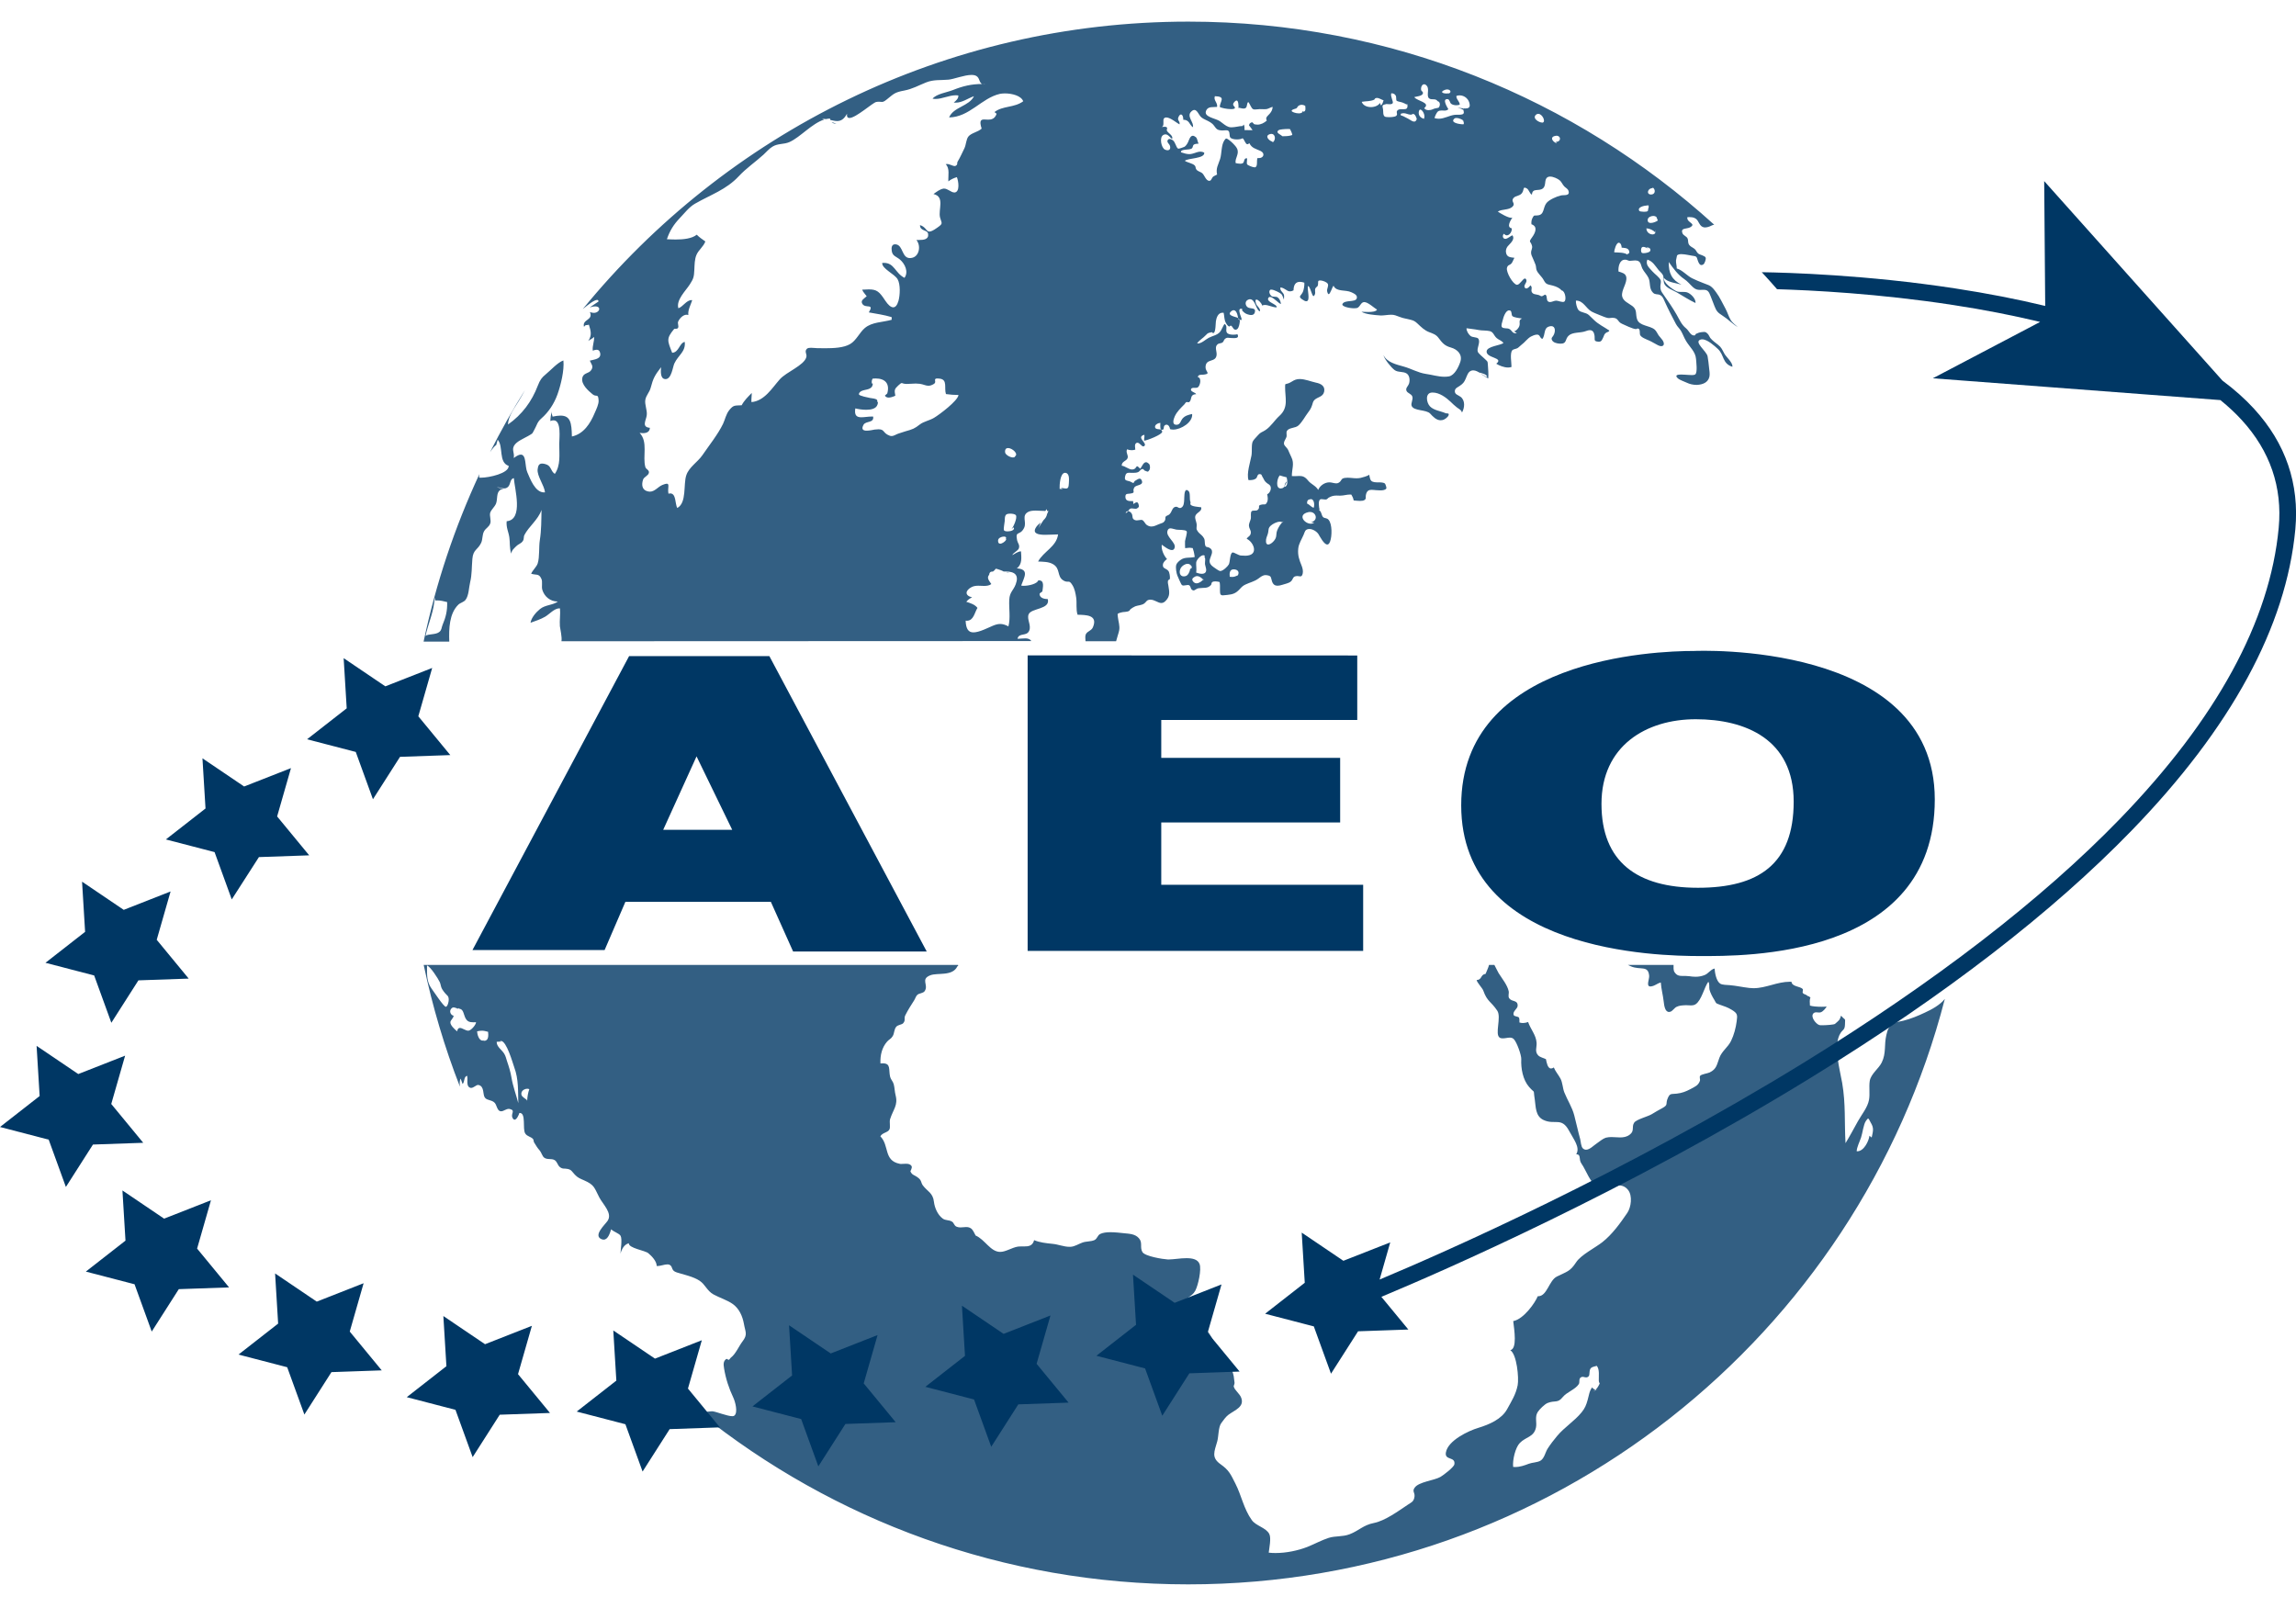
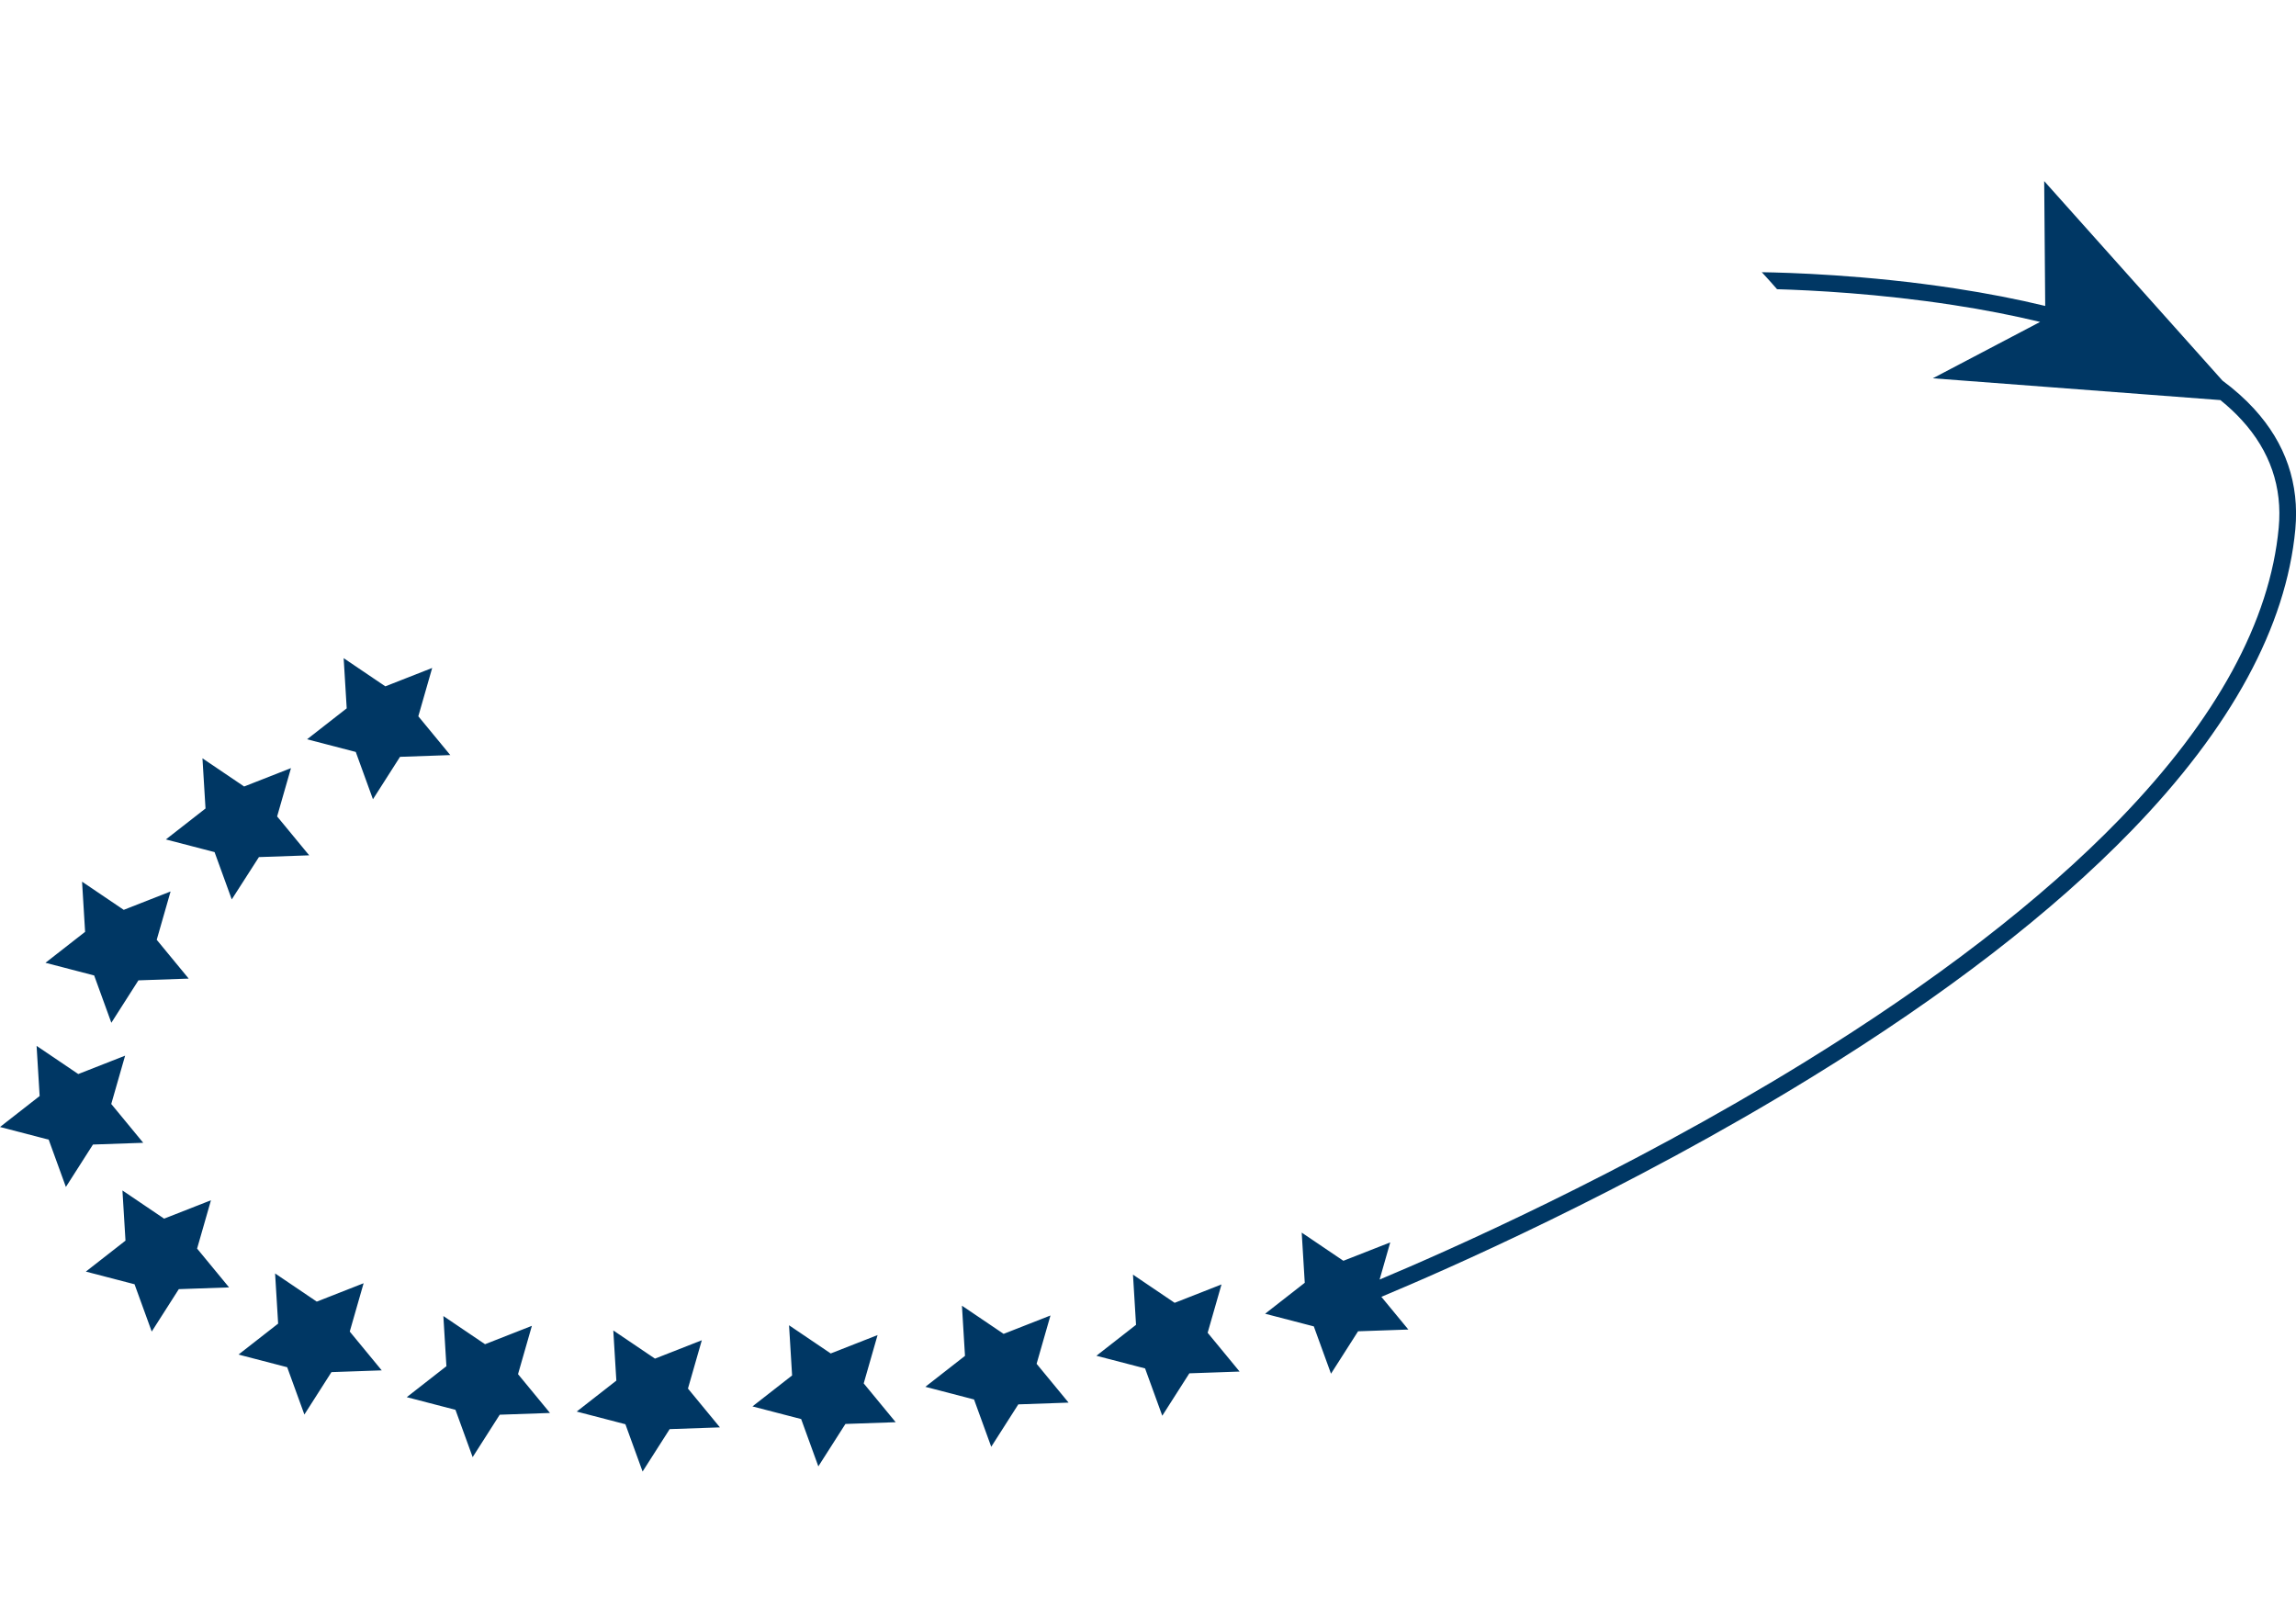
<svg xmlns="http://www.w3.org/2000/svg" version="1.1" id="Layer_1" x="0" y="0" viewBox="0 0 2484.7 1740.3" xml:space="preserve">
  <style>.st1{fill:#003764}</style>
-   <path d="M2110.1 1044.3c.2 3.6.6 7.9.8 12.2.9-4 1.8-8.1 2.7-12.2h-3.5zm-526.6-927h.2v-.6c-.1.1-.2.4-.2.6zm0 0c-2.2-.2-4.6-.7-6.2-.7 1.6.4 5.5 1.2 6.4 2.8-.2-.8-.3-1.5-.2-2.1zm499.8 978.5c-7.6 3.6-15.5 6.9-23.6 8.9-3.4.9-7.4 1.2-10.5 2.9-5.1 2.9-6.4 6.6-7.8 12.5-2.6 11 0 19.5-5 29.8-3.3 6.7-11.8 12.4-13 20-1 6.8.4 13.9-.8 20.5-1.5 8.2-8 15.9-12 23.1-3.3 6-9.9 18.1-13.4 23.7-1.3-23.2.3-42.2-3.6-65.1-2.4-14.1-10.3-41.2-1.7-54.2 2.5-3.8 4.5-3.2 4.7-9 .3-8.2.7-3.8-4.2-9.7-1.5 5-2.5 5.3-6.6 8.9-1 .9-9.5 1.5-14.1 1.5-1.4 0-2.4-.1-2.8-.2-3.5-1-9.8-8.6-6.6-12.5.9-1 2-1.3 3.2-1.3.5 0 1.1 0 1.6.1.5 0 1.1.1 1.6.1.7 0 1.3-.1 1.9-.3 2.5-1 5.1-4.2 6.2-6.2-1.3.2-3.3.3-5.5.3-4.6 0-10.1-.4-12.6-1.3 0-2.1-.7-6.7.6-8.4-1.3-1.4-1.5-1.6-1.8-1.6h-.2c-.3 0-.8-.1-2.3-1.3-1.2-1-3.1-.9-4-2.3-.7-1 .6-3.5-.1-4.3-2.9-3.1-11.7-2.4-12.2-7.9h-1.5c-7 0-13.5 1.7-20 3.5-6.4 1.7-12.8 3.5-19.6 3.5-1.5 0-3.1-.1-4.7-.3-7.1-.8-13.9-2.4-21-3-2.8-.3-8-.1-10.4-1.7-4.2-2.8-5.7-11.7-6-16.3-4.5 1-6.5 5.5-11.1 7.2-3.2 1.2-6.2 1.7-9.4 1.7-2.2 0-4.5-.2-7-.6-1.6-.2-3-.3-4.3-.3h-3.6c-3.1 0-5.5-.5-7.9-4-1.4-2.1-1.1-5.1-1.1-7.9h-49.4c1.1.6 2.3 1.1 3.4 1.6 10.4 4.3 18.6-1.5 19.6 10.2.3 3.7-3.6 11.5 1.3 11.5.3 0 .7 0 1.1-.1 4.4-.8 5.6-2.9 10.2-4.2.5 7.2 2.4 13.9 3.1 20.4.6 5.3 1.6 11.5 5.8 11.5.4 0 .8-.1 1.3-.2 2.4-.6 4.5-4.2 6.8-5.3 3.2-1.6 6.4-1.6 9.9-1.8h.5c.8 0 1.6 0 2.5.1.8 0 1.7.1 2.5.1 1.9 0 3.7-.2 5.2-1.2 6.5-4.2 9.3-18.2 13.8-24.4 1.8 2.6.6 5.7 1.3 8.6.9 3.5 3.3 8 5.2 11 2.6 4.3.8 3.3 6.1 5.3 4.5 1.6 8.5 2.8 12.8 5.5 6.4 3.9 6.2 5.6 5.3 12.5-.9 6.9-2.9 14.7-6.1 21.2-3.4 6.9-9.9 10.9-12.6 18.2-2.8 7.4-2.9 12.2-10.6 15.9-2.1 1-8.9 1.9-10.2 3.6-1.1 1.5.3 3.9-.3 5.5-1.8 5-5.2 6.2-10.4 9-5 2.6-8.8 4.1-14.6 4.8-5.9.7-7.2-.6-9.5 4.3-3.4 7.3 1.1 7.4-6.4 11.5-3.8 2.1-7.7 4.2-11.3 6.5-4.1 2.5-16.6 5.6-18.9 9.1-3.2 4.8.9 8.9-5.1 13.2-3.2 2.3-6.7 2.8-10.2 2.8-1.6 0-3.1-.1-4.7-.2s-3.1-.2-4.7-.2c-2 0-4 .2-6 .7-3.2 1-6.8 4.1-9.7 6.1-3.5 2.3-7.7 6.9-11.7 6.9-1.1 0-2.3-.4-3.3-1.3-2.2-1.9-2.4-7.6-3-10-2.4-8.6-4.2-17.3-6.5-26-2.3-8.8-7.3-16.2-10.7-24.7-1.9-4.8-1.8-10.5-4.2-15-2.2-4.1-5.2-7.3-7.2-12-1.1.8-2.1 1.1-3 1.1-3.7 0-4.8-6.6-5.5-10.1-2.4-1.2-6.3-2-8.3-4-4.1-4.2-1.5-8.6-1.8-13.6-.6-8.7-6.4-14.5-9.2-22.6-1.8.7-3.7 1.1-5.6 1.1-1.3 0-2.6-.2-3.8-.6 0-1 .2-4.5-.6-5.4-1.1-1.2-4.9-1.1-5.5-2.5-1.8-4.1 4.2-6.7 4.2-10.3 0-6.4-6-3.8-9.1-7.9-1.6-2.1-.1-5.3-.6-7.7-1.4-6.7-7.2-13.7-10.9-19.6-1.5-2.5-2.9-5.9-4.6-8.9h-5.8c-.6 2.9-2.2 5.7-3.7 9.7-5.8.8-3.6 6.4-9.7 6.7.4 2.7 6.2 8.6 7.2 11.4 4.4 12.3 8.2 11.4 15.1 21.7 4.8 7.1-3.1 25.9 2.8 29.3 1 .6 2.1.7 3.3.7 1.2 0 2.5-.2 3.8-.4 1.3-.2 2.5-.4 3.7-.4 1.6 0 3.1.4 4.3 1.6 3.3 3.3 8.3 17.5 8.1 21.6-.5 10 1.7 22.4 8.4 30.1 7.3 8.4 4.2.9 6.2 13.5 1.2 7.9.5 18.1 9.4 22.3 12.3 5.8 19.5-3.5 27.6 11.5 5.1 9.6 12.4 18.1 7.9 25.6 5.8.3 2.1 5.3 5.8 10.4 4.7 6.5 9.6 21.8 17.5 24.7 1.6.6 3.3.8 5.1.8 2.7 0 5.6-.5 8.5-1.1 2.9-.5 5.8-1.1 8.5-1.1 4 0 7.7 1.1 10.8 5.1 4.8 6.2 3.2 18.5-.9 24.6-7.7 11.3-16.4 23.4-27.1 31.8-7.6 6-23.1 13.7-28.3 21.7-6.6 10.1-9.7 9.9-20.9 15.5-8.5 4.2-10.5 21.3-20.2 21.3h-.5c-2.4 6.4-14.9 24.7-26.5 26.9 1.1 9.5 4.5 30-3.2 31.5 7.1 4.2 9.5 30.2 8 37.9-2 10.1-6.6 17.1-11.4 25.9-5.9 10.8-19.2 16.6-31.4 20.3-10 3-32.8 13.5-34.9 26.7-1.4 8.8 10.6 4 9.2 12.7-.5 3.1-11.7 11.7-15.2 13.7-6.7 3.8-23.3 5.2-27.8 11.6-3.2 4.5 1.1 5.2-.4 11.1-1.1 4.4-3.6 5-6.8 7.2-10.2 6.8-24.7 17.5-36.9 19.9-11.4 2.2-16.2 8.3-26.3 12.2-7.5 2.9-15.3 1.6-22.6 3.9-7.5 2.4-15.6 6.8-23.1 9.8-10.3 4-22.8 6.6-34.4 6.6-2.5 0-5-.1-7.4-.4.5-4.7 2.9-15.7.6-20.2-3.5-6.9-14.4-8.7-18.9-15-8.8-12.3-11.1-26.4-17.7-39.4-5.3-10.5-7-14.6-16-21-10.4-7.3-6.9-13.6-3.7-24.9 1.5-5.3 1.1-15.5 4.4-19.8 1.9-2.6 5-7 7.8-9 7.2-5.2 17.2-8.5 13.8-18.1-1.6-4.7-7.1-8.1-8.2-12.5-.1-.6 1.1-2.8.9-4.1-.9-5.6-.4-8.4-3.2-13.7-2.8-5.2-4.9-8.9-7.1-14.5-2.2-5.8-3.2-4.9-6.6-8.4-7.2-7.2-7.7-16.3-16.4-23-5.2-4-17.6-6.7-20.8-11-1.7-2.3-3.6-12.9-2.3-15.9 1.6-3.6 3.6-3.3 6.7-5.8 3.5-2.8 4.8-3.1 7.2-7.2 3-5.4 7-23.1 4.6-29-1.9-4.9-7.6-6.2-14-6.2-3.4 0-7 .3-10.3.7-3.4.3-6.5.7-8.9.7h-1.1c-5.5-.3-24.7-3.4-27.5-8-3.1-5.3.6-10.2-3.9-15.1-4.1-4.6-10.3-4.7-16-5.3-3.9-.4-9.5-1.1-14.8-1.1-4.2 0-8.2.5-11 1.9-3.1 1.6-3.1 5.3-6.4 6.7-3.6 1.6-9 1.2-12.8 2.6-4.5 1.6-8.2 4.3-12.9 4.6h-1.2c-6.1 0-11.9-2.6-18.2-3.2-6.9-.7-13.8-1.4-20-4-1.6 6.3-6.1 6.8-11 6.8h-2.6c-1.4 0-2.8 0-4.1.2-6.2 1-13.1 5.7-19 5.7-10.6 0-16.6-13.5-26.6-17.7-1.3-2.3-2.8-6.2-5-7.7-1.7-1.2-3.4-1.5-5.3-1.5-1 0-2 .1-3 .2s-2 .2-3.1.2c-1.3 0-2.7-.2-4-.7-3.3-1.3-2.6-4.1-5.4-5.7-3.1-1.8-6.8-1-9.7-3.1-5.8-4.2-8.9-12.1-9.6-18.1-1.1-10-7.1-11.2-12.1-18-2.1-3-1.2-5.2-4.8-8-4.7-3.7-6.5-2.6-8.6-7.1-.1-.2 2.3-3.9 1.3-5.6-1.3-2.2-3.6-2.6-6.1-2.6-.9 0-1.7.1-2.6.1-.9.1-1.7.1-2.5.1-.7 0-1.3 0-1.9-.2-17.3-3.6-10.8-19.6-20.7-29.7 2.2-4.1 8-3.9 9.8-7.4 1.3-2.6-.2-8.1.7-11.1 3.4-10.7 8.8-15 6-25.9-1-3.9-1-7.9-2-11.9-.8-3.1-3.2-5.2-3.9-8-1.9-7.7 1.2-14.7-8-14.7-.7 0-1.6 0-2.5.1-.4-9 1.7-17.3 7.2-23.6 2.3-2.6 4.2-2.8 6.1-6 1.9-3.1 1.3-7.4 4-10.3 1.7-1.8 5.9-2.1 7.2-3.5 3.1-3.4.6-5.1 2.4-8.7 2.9-5.8 6.3-11.1 9.6-16.2 1.2-1.9 1.8-4.5 3.5-6 2.1-1.8 6.2-1.5 7.9-4 4.5-6.8-4.9-12.8 6.1-17.1 7.7-3 24 1.4 29.2-9.6l.9-.7c0-.3-.1-.6-.1-.9H458.5c9.6 45.4 22.7 89.4 39.2 131.7-.4-3.7-.3-6.9.8-8.7l2.1 5.9c2.6-2.6.9-7.4 4.8-9 1.3 3.2-1.1 10.1 2.4 12.5.7.5 1.4.7 2 .7 1.4 0 2.7-.8 4-1.6 1.3-.8 2.4-1.6 3.5-1.6h.4c6.9 1.4 4.4 10.4 7.1 13.8 2.5 3.2 7.5 2.2 10.6 5.6 2.2 2.4 2.5 8 5.9 9 .3.1.7.1 1 .1 1.3 0 2.7-.6 4-1.3 1.4-.6 2.8-1.3 4.2-1.3.4 0 .7 0 1.1.1 6.8 1.6.7 5.1 3.1 9.7.7 1.4 1.5 1.9 2.2 1.9 2.2 0 4.4-4.8 5.2-7.3h.3c7.2 0 2.8 17.2 6 22.2 2.1 3.4 6.3 3.4 8.5 6.1.7.9.5 2.6 1.1 3.6 2.3 3.7 3.3 5.6 6.2 8.9 1.5 1.7 2.7 6 4.6 7.5 3.4 2.7 8 .6 11.5 2.8 2.7 1.7 3.1 5.3 5.4 7.3 3.2 2.7 4.8 1.4 8.6 2.2 4.2.9 4.5 2.7 7.8 6.2 3.2 3.4 5.8 4.3 9.9 6.1 11.7 5.1 11.1 8.2 16.6 18.6 4 7.6 14.4 17 9 25.2-2.8 4.2-16 15.9-6.7 19.9.9.4 1.7.5 2.4.5 4.9 0 6.9-7.6 8.1-11.2 2.6 2.8 8.6 4.3 10.2 7.1 2 3.6 0 15.2-.1 19.3 1.3-5 4-9.9 9-11.3-.4 5.4 17.6 7.8 21.1 10.8 3.9 3.2 9 8.7 9.1 13.8.3 0 .6.1.9.1 1.5 0 3.4-.5 5.3-.9 1.9-.5 3.8-.9 5.5-.9 1 0 1.8.2 2.5.6 3.7 2.3 1 6 7.5 8.1 7.5 2.4 18 4.5 24.7 9 6.2 4.1 7.9 10.8 15 14.8 6.3 3.5 15.1 6.2 20.9 10.4 6.9 4.9 10.5 13 12 21.1 1.6 9.3 4.4 11.7-1.4 19.3-3.9 5.1-7.4 13.6-12.5 17.5-1 .7-1.2 1.8-2.2 2.4-.1.1-.2.1-.4.1-.3 0-.7-.2-1-.5-.3-.2-.7-.5-1.1-.5-.2 0-.4.1-.6.2-3 2.3-3 5.3-2.2 10.1 1.8 11.1 5.3 21.7 10 31.6 2 4.2 5.3 16.1 1.1 19.5-.5.4-1.2.6-2.2.6-5.4 0-17.3-4.9-21.4-5.3h-.9c-3.5 0-9.1 1.4-13.2 1.6 144.8 116.2 328.7 185.7 528.8 185.7 393.8 0 724.8-269.2 818.9-633.6-5.4 6.7-14.4 11.5-21.4 14.7zm-1600.7-6.2h-.1c-2.4 0-13.2-16.7-15.5-19.7-5.3-7.4-4.9-14.9-4.9-23.7v-1.3c3.7 1.2 11.9 14 13.8 18 1.2 2.6 1 4.9 2.5 7.5 1 1.7 1.9 2.8 3 4.2 2.6 3.2 4.2 2.9 4.2 7.7 0 1.7-1.1 6.8-3 7.3zm24.7 25.8c-.2 0-.4.1-.6.1-1.4 0-3-.8-4.6-1.5-1.6-.8-3.1-1.5-4.4-1.5-1.4 0-2.5.9-3 3.7-2.8-2.3-7.7-6.8-7.3-10.1.3-2.1 3.3-4.2 3.5-6.8-3.2-.7-4.8-4.6-2.9-7.2.9-1.3 1.9-1.8 2.9-1.8 1.3 0 2.7.8 4.3 1.2l.7-.3c0 .1.2.1.3.1.1 0 .2 0 .4-.1.1 0 .2-.1.3-.1.1 0 .1.1-.2.5-.5 0-.9-.1-1.4-.2l-1.1.4c.7-.1 1.3-.2 1.8-.2 5.5 0 5.4 5.2 7.2 9.2 2.1 4.8 4.7 5.6 9.2 5.6.8 0 1.8 0 2.8-.1-.2 2.9-5.1 8.6-7.9 9.1zm16.8 11c-.4 0-.8 0-1.2-.1l1.2-.6c-.7.3-1.3.5-1.9.5-3.9 0-5.8-6.8-5.9-10 2.1-.5 3.7-.7 5.2-.7 2.2 0 4 .5 6.7 1.2.4 3.8.7 9.7-4.1 9.7zm29.4 39.8c-1-6.1-2.8-11.9-4.8-17.7-1.1-3.1-1.3-5.3-3.1-8.2-2.6-4.2-8.3-7.5-8.1-12.8 1.1 0 2.4-.2 3.6-.2.6 0 1.2 0 1.7.2l-1.8-.6c.4-.2.8-.3 1.2-.3 6 0 12.7 24 14.3 28.5 4.9 13 4 26.4 4.4 38.8-2.5-9.6-5.7-17.8-7.4-27.7zm17 25.1l-.7-1.2c-3-2.2-6.6-3.9-5.4-7.8.8-2.4 3.6-4 6.1-4 .8 0 1.6.1 2.3.5-1.3 3.5-2.2 8.5-2.3 12.5zM1729.8 1500c-.9 1.7-1.9 3-3.1 4.1h.6c.2 0 .5 0 .7-.1l1.1-.5c-.3.3-.7.4-1.1.5l-4.3 2c1.1-.6 2.1-1.2 2.9-2-1.3-.2-2.7-1-3.5-2.5-2.9 3-3.8 9.5-5 13.7-1.5 5.4-2.9 8.9-6.5 13.3-7.7 9.5-18.7 16.2-26.5 25.6-3.5 4.1-7.3 9.1-10.2 13.6-2.6 4-3.6 10.7-7.9 13.2-3.3 1.9-9 1.9-12.6 3.3-4.4 1.7-9.5 3.5-14.6 3.5-.8 0-1.6 0-2.3-.1-.8-7.6 2.4-20.9 7.2-25.9 6.7-6.9 15.2-6.2 17.5-16.7 1.2-5.8-1.5-11.4 1.9-16.8 1.8-2.9 7.6-8.6 10.7-9.8 8-3.2 10.8.6 16.3-6.3 4.6-5.7 13.7-8.2 17.5-14.2 1.2-2-.4-5.7 2.3-7.3.6-.3 1.2-.5 1.7-.5.6 0 1.3.1 1.9.3.7.1 1.3.3 2 .3 1 0 1.9-.3 2.8-1.3 1.4-1.5.1-6.7 2.5-8.9 1.5-1.4 4.4-1.6 6.2-2.3 3.3 3.9 2 11.1 2.2 16.1.4 4.2 2.1 1.1-.4 5.7zm295.7-268.9l-2.4-1.9c-.7 5.7-6 16.8-13.2 16.8h-.6c0-4.2 3.3-10.6 4.7-14.9 1.6-4.6 2.6-14.2 5.3-18 1.2-1.8 1.9-2.5 2.4-2.5.8 0 1.2 1.7 2.7 4.2 3.6 5.9 2.8 8.8 1.1 16.3zM905 133.8l-5-1.7c1 1.1 2.5 1.7 4.4 1.7.1.1.4.1.6 0zm187.2 485.6l-3.3.4c.4.1.7.1 1.1.1.6.1 1.3-.1 2.2-.5zM730.6 1506c-3.9-4.7-5.6-11.2-9.5-15.8-3-3.6-6.7-5.6-10.8-7.9-7-4.1-12.5-7.1-17.8-10.7 18 17.7 36.7 34.6 56.2 50.7-1.1-2.2-2.1-4.4-3.3-5.7-4.2-4.5-10.6-5.6-14.8-10.6zM496 654.4c2.2-2.1 5.9-2.7 7.8-5.2 3.6-4.6 3.6-13.5 5-19.2 2-8.2 1.6-16.1 2.4-25.2.9-10.3 5.7-9.4 9.5-17.3 1.8-3.9 1-8.8 3.2-12.6 2-3.5 5.1-4.3 6.6-8.3 1.3-3.4-1-8.2 0-11.7 1.1-3.4 4.8-6.2 6.3-9.9 1.8-4.7.2-11.4 4.2-14.5 1.2-.9 2.6-1.3 3.9-1.4l-7.3-1.7h.5c1.5 0 2.7.3 4 .6 1.2.3 2.3.6 3.5.6 1.1 0 2.1-.2 3.3-1 4.2-2.6 2.4-9.4 7.2-10.1.6 10.9 10.8 45-7.8 46.6-.7 6.9 2.1 11.6 2.9 17.5.8 5.3 0 11 2 17.6.7-4 2.9-5.4 5.5-8.1 2.2-2.3 5.2-2.7 7.1-5.6 1.5-2.1.7-4.5 1.6-6.3 4.9-9.6 14.8-16.4 18.6-27.3-.2 11.1-.1 21.9-1.8 32.6-1.2 7.5-.1 18.1-2.3 25.2-1.2 3.8-5.5 7.4-7.1 11.2 5.4 1.8 8.4-.6 11.1 5.6 1.5 3.2-.1 8.3 1 11.9 2.2 7.2 8.5 12.6 16.6 12.6h.2c-5.4 4.1-13.5 3.4-19.4 8.2-4.3 3.5-9.3 9.3-10.2 14.8 5.3-2 10.8-3.6 15.9-6.6 4.7-2.8 9.8-8.9 15.2-9 .3 0 .6 0 .8.1.6 6.3-.6 13-.1 19.3.3 2.9 2.5 11.7 1.7 16.2l508.5-.2c-.7-.9-1.4-1.8-3.1-2.4-1-.4-2.2-.5-3.6-.5-1.2 0-2.6.1-3.9.2-1.3.1-2.5.2-3.6.2h-.8c1.6-7 10.2-2.1 12.8-9 2.2-5.8-2.8-12.1-.8-17.3 2.6-7.1 23.7-5.2 20.8-16.6-3.6-.1-8.5-1-8.9-5.2-.2-1.9 3-2.1 3.1-3.6.3-3.5 2.6-11.5-3.8-11.5h-.7c-1.2 3.8-10.3 5.9-15.7 5.9-1.1 0-2.1-.1-2.8-.3 3.2-9 9.2-17.6-4.7-18.6 6-4.5 4.9-11.6 4.5-18.4-3.6.1-6.6 2.8-9.5 4.1 1.4-2.9 6.3-4.7 7.2-7.4 1.2-3.7-1.3-5.7-1.9-8.6-2.3-11.2 3-4.4 7.5-13.4 3.3-6.6-3.4-13.5 4.9-17.6 1.9-.9 4.6-1.2 7.6-1.2 3.6 0 7.4.4 10.6.4l.1-.2c.6-.7.7-1.3 1.4-1.7.2.7.3 1.3.3 1.9.5 0 1-.1 1.5-.1-.4 1.1-.9 2.3-1.5 3.5-.5 2.8-2 4.8-3.9 6.6-2.4 3.7-4.8 7.1-5.6 9l2.6-6.5c-2.2 1.8-4.3 3.6-5.6 6.1-3.1 6 3.3 7.2 10.5 7.2 2.4 0 4.8-.1 7.1-.2s4.3-.2 5.9-.2h.9c-1.7 13.3-15.8 18.4-21.6 29.3 5.5.3 11.2.1 16 2.8 8.5 4.8 4.1 13.2 11.2 17.6 1.9 1.2 3.2 1.4 4.2 1.4h1.5c1.2 0 2.2.5 4.2 3.7 2.5 4 3.4 8.9 4.1 13.5.9 5.9-.4 12.9 1.5 18.6 8.4.3 22.5-.2 16.6 13.6-1.6 3.8-5.9 4-7.7 7.6-.8 1.8-.5 4.8-.3 7.5h33.1c1-4.1 2.6-8.3 3.3-11.6 1-5.1-.9-9.8-1.4-14.8-.4-3.9-.7-3.3 2.9-4.6 3.2-1.1 6.9-.3 9.5-2 .7-.5.7-1.3 1.4-1.8 1.4-1 3.3-2.3 5-3 3.2-1.2 6.8-1 9.8-3.1 2.2-1.6 2.2-3.5 5.4-4 .4-.1.9-.1 1.3-.1 2.2 0 4.3.9 6.2 1.8 1.9.9 3.7 1.8 5.5 1.8 1.4 0 2.8-.5 4.3-1.9 5.5-5.3 4.5-9.9 3.4-16.7-.3-1.8-.9-3.8-.4-5.6.3-1.2 1.8-.7 2-2.2.3-2-.4-6.8-1.6-8.3-2.5-3.1-6.7-2.3-5.9-7.2.3-2.1 2.7-4.6 4.4-5.6-3.5-3.9-6.4-10.3-5.7-15.6 2.2 1.5 7.4 5.8 10.9 5.8 1.4 0 2.5-.6 3-2.4 2-5.8-10.1-12.1-7.6-18.7.6-1.8 1.8-2.4 3.1-2.4 1.8 0 4.1 1 6.5 1.4 2.5.4 9.5-.1 11 1.7 1.1 1.3-1.6 9.2-1.7 10.8-.2 2.4.1 5 .1 7.5h.4c.7 0 1.5-.1 2.2-.2.8-.1 1.5-.2 2.2-.2.3 0 .7 0 1 .1 3.8.6 1.8-.5 3 2.3.7 1.6 1.3 5.8 1.6 7.6-5.7 1.3-10.5-.1-14.9 2.9-2.1 1.4-4.6 3.5-5.2 6-.7 2.7.2 8.5 1.3 11.2.5 1.2 4.1 9.6 4.8 10.2.5.4 1.2.6 1.9.6s1.5-.1 2.3-.3c.8-.1 1.6-.3 2.3-.3.5 0 1 .1 1.4.3 1.7.8 1.5 3.4 2.8 4.6.8.7 1.4 1 2 1 1.6 0 2.8-2 5.7-2.4 5.2-.8 9.4.7 13.2-3.5.6-.7.4-2.3 1.2-3 .8-.7 2.1-.9 3.5-.9 1.7 0 3.5.4 4.6.7.6 2.7.4 5.6.4 8.3 0 4.9.4 6.1 3.2 6.1 1.1 0 2.6-.2 4.5-.4 6.4-.7 9.3-1.7 13.5-6.1 2.1-2.3 3.4-3.8 6.4-5.2 4.8-2.3 9.3-3.1 13.8-6.3 2.8-2 4.8-3.9 8.1-3.9.6 0 1.2.1 1.8.2 4.6.8 3.7 2.6 5 6.5 1.2 3.6 3.3 4.8 6 4.8 1.6 0 3.3-.4 5.2-1 2.9-1 6.8-1.6 9.1-3.5 2.6-2.2 2-4.9 5-5.7.7-.2 1.3-.3 1.8-.3.7 0 1.4.1 2 .2.6.1 1.2.2 1.6.2 1.1 0 1.9-.6 2.5-2.9.7-2.6-.1-6.2-1.1-8.6-2.6-6.4-4.4-11.2-3.7-18.5.5-5.5 3.8-10.2 5.9-15.2 1.3-3.1 1.4-5.3 4.9-6 .4-.1.9-.1 1.3-.1 3.7 0 8 2.8 9.8 5.6 1.7 2.8 6 11.2 9.5 11.2 1.2 0 2.2-.9 3.1-3.3 2.1-5.6 2.4-18.9-1.7-23.5-2-2.2-3.8-1.3-5.7-2.7-2.2-1.8-1.6-6.2-4.7-7.8.3-.1.5-.2.7-.3-.6-2.4-1.7-9.4.5-11.1.4-.3.9-.4 1.6-.4.7 0 1.4.1 2.1.2.7.1 1.5.2 2.1.2.4 0 .7 0 1-.1 1.4-.5 1.6-1.4 2.7-2 3.1-1.7 5.3-2.2 8.6-2.2.9 0 2 0 3.1.1h.7c1.8 0 3.6-.3 5.3-.6 1.8-.3 3.5-.6 5.3-.6.5 0 .9 0 1.4.1 1.2 2 2.1 3.9 2.5 6.3 1.6.1 4.3.5 6.8.5 2.1 0 4-.2 5.1-1.1 2-1.5.8-2.8 1.3-5.2.9-4.7 3.2-5.7 6.2-5.7 1.6 0 3.3.3 5.2.4.9 0 2.6.2 4.3.2 2.7 0 5.6-.4 6.5-2.2.3-.7-1-4.7-1.6-5.2-3.2-2.6-11.3.2-14.7-2.9-1.6-1.5-1.8-4.9-2.3-6.7-1.5 1.5-7.2 3-9.4 3.5-1.4.3-2.9.4-4.3.4-1.6 0-3.2-.1-4.8-.3-1.6-.1-3.2-.3-4.8-.3-1 0-2.1.1-3.1.2-4.6.7-3 3.1-6.6 5.2-.8.5-1.7.7-2.6.7-2.4 0-5.1-1.1-7.3-1.1h-.2c-5 0-10.1 3.4-12.1 8.2-2.7-4.7-7.6-6-11-10.2-3.3-4.2-6.1-4.9-9.4-4.9-.8 0-1.6 0-2.4.1-.8 0-1.7.1-2.7.1-.9 0-1.9 0-3-.1-.1-7.5 3-13.4-.5-20.4-1.3-2.6-2.4-5.4-3.6-8-.8-1.8-3.9-4.4-4.3-5.8-.9-3.1 2.1-5.9 2.7-8.7.3-1.9-.6-4.3.4-6 2.3-3.8 9.2-2.7 12.6-6 4.1-3.9 6.8-9.3 10.1-13.7 2.1-2.8 3.5-4.8 4.6-8.4.7-2.2.8-3.7 2.5-5.4 3.4-3.3 9-3.1 10.4-8.7 1.5-6.4-3.7-9-8.8-10-5.2-1.1-11.7-3.9-17.6-3.9-1.6 0-3.1.2-4.5.7-2.7.9-4.9 2.9-7.6 3.9-3.8 1.4-3.6-.2-3.7 3.7-.2 12 4.2 22.3-6.3 31.7-5.2 4.7-8.9 11.2-14.9 15.2-3.4 2.3-5.4 2.3-7.9 5.3-1.7 2-4 4.2-5.4 6.2-2.4 3.3-1 11-1.9 16.1-1.3 7.2-5.5 19.4-3.2 26.6h1.1c2.5 0 5.2-.3 7-1.8 1.7-1.4 1.2-4.7 3.9-4.7.3 0 .6 0 1 .1 1.5.4 1.2 1.5 2 2.7 1.9 2.9 1.7 4.2 4.4 6.5 1.4 1.3 3.4 1.8 4.3 3.7 1.4 3-.6 7.6-3.5 8.8.5 2.6 1.2 5.8-.1 8.5-1.1 2.3-1.8 2.5-3 2.5h-.9c-.6 0-1.3 0-2.1.2-5.1 1-.9 2.7-4 5.6-1 .9-2.3.9-3.6.9h-.2c-1.2 0-2.3 0-3 .8-1.3 1.4-.4 6.1-.8 7.9-.6 2.9-2.3 5-2 8.1.2 2.6 2.2 4.4 2 7.2-.3 3.8-3.1 3.9-4.5 6.5 7.3 3.3 12.9 16.4 1.3 18.1-1 .2-2.1.2-3.2.2-1.6 0-3.1-.1-4.5-.2-2.3-.2-7-3.3-8.6-3.3h-.2c-3 .6-2.7 10.4-4.1 12.9-1.2 2.2-6.3 7.2-9.3 7.2h-.2c-1.3-.1-5.9-3.5-7.2-4.4-2.6-1.8-4.6-4.2-4-7.5.7-4.1 5.2-9.6.3-12.9-3.1-2.2-4.9.3-5.5-4.9-.4-4 .2-4.5-2.2-7.6-1.5-2-4.2-3.5-5.5-5.6-1.7-2.8-1.4-2.2-1.2-5.9.3-3.5-1.3-5.7-1.6-8.6-.7-6.1 7.7-6.1 6.5-11.6-2.5-.4-10.2-.7-11.6-3-.4-.7.3-2 0-2.7-1.4-3.1.2-9.8-2.1-11.9-.8-.8-1.5-1.1-2.1-1.1-2.8 0-2.4 8.2-2.6 10.5-.2 2.8-.2 7.5-3.6 8.8-.4.2-.7.2-1.1.2-.8 0-1.4-.4-2-.7-.6-.4-1.2-.7-2-.7h-.1c-4.5.3-4.1 5.6-7.4 8.4-1.2 1-3.1 1.2-3.9 2.4-.5.8-.1 2.6-.5 3.5-1.6 3.6-3.7 3.2-6.8 4.6-2.8 1.2-5.3 2.5-8.1 2.5-1.6 0-3.3-.5-5-1.7-1.9-1.3-2.9-4.5-4.9-5.3-.3-.1-.7-.2-1.1-.2-.7 0-1.5.1-2.4.3-.8.1-1.7.3-2.5.3-.6 0-1.2-.1-1.8-.3-4.4-1.8-1.4-4.7-4.3-8-.8-1-2.1-1.6-3.2-1.7-.7.9-1.4 1.8-2.7 2 .4-1.4 1.4-2 2.5-2h.1c.7-1.1 1.4-2.2 2.5-2.7.5-.2 1.1-.3 1.6-.3.7 0 1.4.1 2 .2.7.1 1.4.2 2 .2.7 0 1.4-.1 2-.6 1.9-1.3 1.9-1.6 1.4-3.8-.4-1.9-1.1-2.6-2-2.6-1 0-2.3.9-3.8 1.9.2-.9-.3-2.2-.1-3.2h-1.7c-3.3 0-6.4-.3-6.7-4.1-.3-4.3 2-3.6 4.9-4 7.3-1 1.7-2.3 4.9-6.9 2-2.8 10.4-1.8 7.8-7.5-.6-1.3-1.4-1.8-2.2-1.8-1.6 0-3.5 1.6-5.2 2.5-.8.5-.6 1.9-1.8 2.2-.3 0-3-1.5-3.5-1.7-3.9-1.2-6.1-.7-5.3-5.2.7-3.6 2.2-4.2 4.5-4.2.7 0 1.5.1 2.4.1h2.1c1.9 0 3.6-.1 5.4-.9 1.6-.8 2.4-3.2 4.6-3.2h.3c.8 0 1.3 1.5 2 1.7 1.5.4 2.4 1.1 3.1 1.1.7 0 1.2-.5 2.1-2 .8-1.4.7-5.1-.5-6.3-1.3-1.3-2.4-1.9-3.3-1.9-3 0-4.6 5.3-6.3 7-1.9-1.9-2.8-2.6-3.3-2.6-1.1 0-1 2.4-4 3.3-.5.1-.9.2-1.4.2-3.8 0-7.8-3.9-11.3-4.1-.1-4.8 5-4.9 6.3-8.1 1.3-3.2-2.4-6.4-.4-9.7 1.5.7 3.2 1 4.8 1 1.4 0 2.7-.2 4-.6 0-1.9-1.2-5.7 1-7.1.4-.3.9-.4 1.3-.4 1.2 0 2.3 1 3.4 2 1 1 2 2 3 2 .2 0 .4-.1.7-.2 4.9-3-9.4-9.7.4-12.4.4 2.2-.4 4.2-.3 6.4 2.8 0 19.9-6.7 19.6-9.7-.5-4.5-6.8-1.1-7.7-4.8-.7-2.9 3.7-4.7 5.7-4.8-.1 2.4-.2 4.8.4 7.2.7.2 1.2.3 1.6.3 2.8 0 .6-3.7 3.2-5.1.5-.3 1-.4 1.5-.4 2.2 0 3.6 2.7 3.8 4.8 1 .3 2.1.5 3.4.5 8.6 0 21.5-8.1 20.5-16.9-4.1 1-7.7 1.7-10.6 5.2-1.7 2-2.2 6-5.5 6.4-.3 0-.6.1-.9.1-5 0-3.3-5.7-1.8-9.1 2.5-5.4 6.4-8.9 10.4-13 .5-.5 1.4-2.1 2-2.4.2-.1.4-.1.6-.1.3 0 .7.1 1 .1.3.1.7.1 1 .1.2 0 .4 0 .6-.2 3.5-2.5.1-8.3 7.6-8.5-.8-2-6.6-2.7-5.6-5.5.4-1.2 1.8-1.4 3.3-1.4h1.7c.9 0 1.6-.1 2.2-.4 2.7-1.7 4.7-10.5.1-11.2.5-3.2 4.1-2.4 6.6-2.7 7.8-1 1.8-3 1.8-7.9 0-10.4 11.5-4.4 12-13.8.2-3.7-2.3-8 .8-10.9 1.6-1.6 4.1-1 5.7-2.3 1.2-1 1.3-2.4 2-3.2 1.4-1.5 2.5-1.8 3.7-1.8 1 0 2.2.3 3.8.3.9.1 2 .1 3 .1 2.8 0 5.4-.6 3.5-4.2-1.1.3-2.8.5-4.5.5-2.7 0-5.6-.5-6.8-2.1-2.1-2.8 1.3-7.3-2.7-9.6-3.7 5.9-3.2 9.4-10.2 12.3-2.5 1-4.6 1.6-6.9 2.8-3.4 1.8-7.7 6.1-11.7 6.1-.3 0-.5 0-.8-.1 2.4-3.6 6.4-5.6 9.4-8.9 2.6-3 3.6-2.4 6.4-3.2h.2c.3 0 .4.2.6.5.2.2.3.5.7.5.2 0 .4-.1.8-.3 2-1.4 1.9-10.6 2.2-12.5.5-3.4 2.1-9.3 7.2-9.3.4 0 .8 0 1.2.1.8 3.6.6 7.7 2.3 10.7.9 1.7 2.1 3.4 3.6 4.2.2 0 .5-.2.8-.5.3-.2.6-.5 1-.5h.2c2.2 1.1 2.3 4.4 5 4.4h.2c2.7-.2 3.6-4.2 4-6.3.4-1.9.6-3.3.1-4.4-.8-.1-1.1-.3-1.5-1.8-.1-.1-.2-.2-.4-.3-1.8-1.2-12.4-2.3-7.4-6.9 1.1-1 2.1-1.4 2.9-1.4 2.5 0 3.9 3.6 4.3 5.9.2 1.2.4 2 .6 2.7.8.6 1.3 1.1 1.5 1.8.5 0 1.2 0 2.2.2.2-1.9-.8-3.4-1.5-5.7-.4-1.4-2.2-6.5.7-6.5h.2c2.6.1.4 1.3 1.5 2.3 1.1 1.1 2.6 2.7 5.1 3.6 1.2.4 2.8.9 4.3.9 1.9 0 3.6-.7 4.1-3.2 1.2-5-4.4-3.4-7.3-4.9-3.1-1.5-4.3-7.1.5-8.7.5-.2 1.1-.3 1.5-.3 5.8 0 6.5 12 10.7 13.1 1-3-3.3-5.7-4.1-8.1-1.2-3.4-.7-4.6.4-4.6 1.8 0 5.4 3.5 6.2 6.5.8-.5 1.7-.7 2.8-.7 1.9 0 4.1.6 6.2 1.3 2.1.6 4.3 1.3 6 1.3h.7c.6-3.7-12-5.6-8.9-10.4.4-.6.9-.9 1.6-.9 3.4 0 9.6 7.3 11.9 7.7-.4-3-1.5-5.7-3.6-7.2-1.5-1.1-5.1-.4-6.4-1.2-1.3-.8-3.9-4.8-1.7-6.9.3-.2.7-.3 1.2-.3 3 0 9.4 3.4 10.9 4.8 1 1 2 3.8 2.8 6.1-.1-1.7.5-3.6 0-5.3-.8-2.7-4.8-4.6-3.7-8 5.1.8 6.7 4.3 10.3 4.3 1.1 0 2.3-.3 3.8-1.1.1-6.1 2.4-9.2 6.9-9.2 1.4 0 3 .3 4.8.9.2 2.8-.4 6.7-1.3 9.3-1.8 5-6 5.2-1.3 8.6 2.1 1.5 3.6 2.2 4.7 2.2 5 0 .5-13.7 1.9-16.5 2.5.5 4.1 10.9 6 10.9.5 0 1-.7 1.6-2.3.5-1.4-.5-4.3.4-6.1.4-.8 2.4-2.4 2.4-2.5 1.3-3.6-.8-6 2.6-6 .4 0 .8 0 1.4.1 2.1.3 6 1.7 7 3.6 1.2 2.4-1.3 5.3-.7 8.1.5 2.2 1.1 3 1.6 3 1.8 0 3.9-7.9 5.3-9.1 3.1 7 13 4 19.4 7.1 2.4 1.2 7.2 3 5.6 6.9-1.8 4.1-12.9 1.1-15.3 5.7-1.4 2.6 7 4.7 12.6 4.7 1.8 0 3.3-.2 4-.7 2.6-1.6 3.4-5.7 6.7-6h.3c4 0 10.6 6.3 13.8 8.2-1.3 2.1-5.4 2.5-9.4 2.5-1.2 0-2.5 0-3.6-.1-1.1 0-2.2-.1-3-.1h-.9c4.7 2.8 14.2 3.5 19.6 3.9.5 0 1 .1 1.6.1 1.8 0 3.6-.2 5.4-.4 1.8-.2 3.7-.4 5.4-.4 1.6 0 3.1.1 4.6.6 3.6 1.1 6.6 2.7 10.4 3.4 2.2.5 4.4.9 6.5 1.5 3.1.8 4.5 1.6 6.9 3.8 4.3 4 7.7 7.6 13.1 9.6 3.9 1.5 7.2 2.5 9.8 6 4.2 5.6 6.7 8.7 13.6 10.6 7 2 12.7 7.5 10.1 15.5-1.9 5.7-6.2 14.5-12.2 15.7-1.7.3-3.3.4-5 .4-6.8 0-13.6-2.2-20.2-3.1-8.6-1.3-15.7-5.7-24.1-8-7.5-2.1-17.9-4.4-21.7-12.4 1.1 4.6 8.3 13.4 12 16.2 3.7 2.9 9.4 1.2 13.3 3.9 3.1 2.2 3.6 7.4 2.3 11.1-.9 2.5-3.8 4.5-2.7 7.4 1.1 2.9 5.4 3.2 6.4 6.4 1 3.1-1.8 7.2-.8 9.9 2.1 5.9 15.8 3.9 20.1 8.5 3 3.3 6.7 7.2 11.3 7.2 1.4 0 2.9-.3 4.4-1.2 1.5-.8 5-3.6 4.3-5.6-.3-.9-2.6-.5-3.2-.8-5.3-2.4-12.7-3-17-7.4-4-4.1-5.5-14.7 2.2-15h.8c7.2 0 14.4 5.4 19.2 9.9 2.3 2.2 4.5 4.4 6.9 6.2 2.2 1.7 4.9 2.7 5.5 5.6 3-5.3 3.6-13.1-1.4-17-2.7-2.1-6.7-2.6-6.3-6.6.3-2.9 3.1-3.8 5.1-5.2 3.7-2.5 4.9-3.9 6.6-7.8 1.5-3.4 2.5-7.4 5.9-8.7.7-.3 1.5-.4 2.3-.4 2.6 0 5.3 1.5 7.9 3.2l-.9-.9c2.2.9 8.1 1.9 8 4.9-2.2-.6-4.6-2.4-7.1-4 2.6 2.5 5.4 3.5 8.3 5.6.5-4.5-.1-10.6-.4-15.2-.2-3.9-.5-3.1-2.9-5.6-2-2.1-7.2-6-8-8.2-1.4-3.9 3.5-10.7.4-14.3-1.3-1.5-6.1-1.1-8.2-2.7-2.3-1.9-4.5-5.5-4.4-8.4 4.3.7 8.6 1 13 1.9 3.9.8 8.3.3 12.1 1.2 4.2 1 4.2 4.6 7.6 7.6 2.3 2 5.5 2.7 7.3 5.3-3.3 2.6-17.5 3.5-18.2 8.8-1 7.8 19.3 6.7 10.4 13.6 3.2 2 8.3 4.1 12.8 4.1 1.3 0 2.6-.2 3.7-.6.1-4.1-2-15.1.9-18.1 1.3-1.3 4.2-1.4 5.6-2.3 1-.5 3-2.6 4.3-3.6 3.5-2.5 6.4-6.8 10.2-8.9 1.5-.8 4.4-2.1 6.6-2.1.6 0 1.1.1 1.5.3 2.1 1 1.8 3.8 4.4 4.3 3.2-4.3 1.2-11.2 6.6-13.2 1.1-.4 2.1-.6 2.9-.6 4.7 0 4.7 6 2.5 9.9-1 2-3 2.7-1.6 5.4 1.4 2.6 5 3.3 7.3 3.6.8.1 1.5.1 2.2.1 6.7 0 4.3-5 8.6-8.8 4.2-3.9 12.8-2.7 17.8-4.6 1.9-.7 3.6-1.2 5-1.2 2.6 0 4.3 1.5 5 5.6.7 4.1-1.3 6.4 3.7 6.8.3 0 .6.1.9.1 3 0 3.5-1.9 5-5 1.1-2.3.7-2.9 2.8-4.6 1.3-1.1 2.9-.6 3.7-2.5-5.7-3.9-11.9-6.7-16.9-11.7-1.6-1.6-3.6-3.6-5.4-5.2-3.4-2.9-8.6-2.4-11.1-5.3-1.7-1.9-3.1-7.7-2.8-10.2h.3c7.8 0 10.6 8.4 16.6 11.8 2.9 1.6 6.3 2.8 9.4 4.1 2.7 1 5.5 2.4 8.3 2.9.6.1 1 .1 1.4.1 1.2 0 1.8-.3 3.5-.3 6.8 0 5.1 4.2 10.4 6.5 2.7 1.2 11.8 5.7 15 5.7.5 0 .9-.1 1-.4.4-.1.7-.2 1-.2 3.1 0 1.8 5.2 2.6 7 1.2 2.7 6.5 4.6 9.7 6 3.4 1.5 6.5 3.6 9.8 5.2 1.2.6 2.4.9 3.3.9 2.8 0 4-2.4 1.5-6.4-1.2-1.8-3-3.5-4.3-5.3-1.4-2-2.4-4.7-4.3-6.3-5.4-4.5-16.5-3.7-19-11.1-1.9-5.6.4-10.3-5.2-14.4-4-3-10-5.2-11-10.6-1.1-6.5 5.7-14.2 4.5-20.7-.8-4.1-4.8-4.8-8.4-6-.5-5.2 1.2-12.8 7-12.8h.6c1.6.1 2.6 1 4.1 1.2h1c.9 0 1.8-.1 2.7-.2.9-.1 1.9-.2 2.7-.2.8 0 1.6.1 2.4.3 3.9 1.3 3.7 5.1 5.2 8.3 1.7 3.6 5.1 6.7 6.8 10.4 2.3 5.1.3 11.5 4.9 16 2.3 2.3 4.9 1.2 7.5 2.4 3 1.4 4 4.7 5.3 7.5 3.6 8 7.9 16.3 12 24 1.4 2.7 3.8 4.7 5.3 7.2 2.1 3.5 3.4 7.5 5.6 11.1 4 6.7 10.2 11.5 10.8 19.5.2 3.2 1.7 14.1-.7 16.5-.7.7-2.2.9-3.7.9-1.6 0-3.3-.2-4.2-.2-1.4 0-4.6-.4-7.5-.4-4 0-7.3.7-3.6 4.1 2.1 1.9 7.1 3.5 9.6 4.7 3.3 1.6 6.9 2.4 10.6 2.4h.6c6.1-.3 12-2.5 13.4-9 .6-2.8-.1-6.8-.4-9.5-.4-4-.9-8.5-1.6-12.4-1.1-5.7-15.2-15.5-7.7-18.1.6-.2 1.2-.3 1.8-.3 5.8 0 13.7 7.4 17 10.4 7.1 6.5 4.6 15.8 15.7 19.3.8-4.3-6.6-10.5-8.6-14.1-2.5-4.5-3.1-6.8-7-9.8-2.9-2.2-6-4.5-8.3-7.3-.9-1.2-1.6-3.3-2.6-4.3-1.7-1.6-2.2-2.2-4.2-2.2-.6 0-1.4.1-2.4.2-2.3.2-4.3.9-6.3 1.9-.6.3-.6 1.5-1.2 1.6-.3.1-.7.1-1 .1-3.7 0-5.5-5.3-8.5-7.7-5-4-7.1-9.4-10.2-14.8-4.5-7.8-9.6-15.2-14.8-22.5-1.9-2.7-2.9-4.3-2.8-8.1 0-1.9.9-4.6.4-6.4-1-3.3-6.5-6.9-8.9-9.7-3.4-3.9-7.9-7.2-5.6-12.9 6 1.9 8.4 6.7 12.3 11.5 1.5 1.8 3.6 3.2 4.6 5.4 1.1 2.5.3 6 1.2 8.6 1.7 5 8.8 7.2 13.6 9.9 6.4 3.7 13.4 8.3 20.4 11.6.6-4.5-5.1-10.3-9.3-11.6-1.2-.3-2.4-.4-3.6-.4h-3c-1.7 0-3.4-.1-5-.9-4.3-2.1-14.3-9.2-13.2-14.3 3.4 4.8 13.7 5.7 18.9 7.3-10.2-5-14.1-12.4-13.7-24.5 4.6 6.7 9.9 13.9 16.6 18.4 3.8 2.5 6.2 5.8 9.5 8.8 2.7 2.5 4.9 3 7.7 3 1 0 2-.1 3.1-.1h.9c4.7 0 5.7 2.4 7.6 7.2 1.4 3.4 2.7 7.1 4.1 10.6 2.1 5.4 3.6 6.9 8.4 10 5.9 3.7 10.9 9 16.8 12.6-2.8-2.7-5.9-4.6-7.9-8.1-2.2-3.8-3.4-8.2-5.5-12-3.3-5.9-6-12.2-9.8-17.2-2.6-3.5-4.4-6.4-8.5-8.2-4-1.7-8.2-3-11.9-4.7-1.9-.9-4.1-1.8-6.1-2.8-5.4-2.8-10.5-8.9-16.4-10.5.1-3-1-5.8-.8-8.7 0-.4 1.1-5.2 1.1-5.3.8-1.1 2.6-1.5 4.7-1.5 4.1 0 9.7 1.5 12.3 1.8 5.1.6 4.1 1.6 5.7 5.7.8 2.1 1.8 4.3 3.7 4.3.6 0 1.3-.2 2.1-.7 1.4-.9 3.1-5.7 2.5-7.3-.9-2.2-6.2-3-8-4.4-1.6-1.3-2.1-3.1-3.3-4.4-1.8-1.9-4.1-2.5-5.8-4.2-2.8-2.7-1.2-5.5-2.7-8.2-1-1.8-4.3-2.9-5.2-5-2.7-6.5 4.7-4.6 8.3-6.7 7.1-4.2-4.2-4.8-3.1-10.9.6-.1 1.3-.1 2-.1 2 0 4.1.2 5.8 1 3.7 1.7 4 4.8 6.2 7.6 1.5 1.9 3.3 2.6 5.2 2.6 1.5 0 3.1-.4 4.7-1 1.5-.5 3.5-1.9 5-1.9h.2C1704.6 106.7 1505 23.4 1286 23.4c-264.3 0-500.3 121.3-655.4 311.2 5.9-5 12.6-10 15.6-10 .9 0 1.5.5 1.5 1.7l-9.5 6.4c2.4-.8 4.4-1.1 5.9-1.1 3.5 0 4.7 1.7 4.3 3.5-.5 1.7-2.6 3.5-5.8 3.5-1.3 0-2.7-.3-4.2-.9 4 9.2-8.7 7.6-6.4 16 2-2.8 2.3-1.3 5.3-2.3 2.3 7.4 3.3 11.7-.7 17.6 1.8-1.5 4.7-2.5 6.3-4.4.4 5.1-2.1 9.7-1.4 14.9 1.6-.6 3-1 4.2-1 1.9 0 3.2.9 3.8 3.6 1.3 6.6-6.4 6.9-11.2 8.2 1.5 3.8 4.3 5.9 1.6 10.1-2.8 4.4-8.7 2.6-9.8 9-1.1 6.7 6.4 13.4 11.3 17.4 4.1 3.3 5.9-1.4 6.4 6.5.3 4.1-2.5 9.7-4.2 13.6-4.8 11.5-12 22.8-24.7 25.5-.3-14.8-1.5-22.6-12.4-22.6-2.3 0-5.1.4-8.5 1.1-.3-1.6-1.3-3.5-1-5.6-.7 3.5-1.4 7-1.4 10.4 1.3-.6 2.5-.8 3.5-.8 8.7 0 6.1 19.7 6.1 25.7 0 11.5 1.7 22.9-4.8 32.3-5-3.5-3.5-8.8-10.1-10.6-1.4-.4-2.6-.6-3.6-.6-3.4 0-4.4 2.2-4.9 6.3-.7 7.3 7.1 17 8 24.8-.4 0-.8.1-1.1.1-9.7 0-15-14.8-18.1-21.9-2.7-6.1-.8-19-7-19-1.8 0-4.2 1.1-7.6 3.7.9-6-2.3-8.6.3-13.3 2.6-4.7 10.5-7.8 15-10.4 6.4-3.7 4.2-2.2 7.2-7.4 2.5-4.4 2.8-7.8 7.3-11.7 7.8-6.8 13.8-15.8 17.5-26.1 3.6-10.1 7.5-26 6.4-36.7-6.2 2.1-13.7 10.6-19.1 15-4.3 3.5-6.2 6.1-8.6 12.3-6.5 17.1-17 31.3-32.2 42-.1-8.6 7.5-18.6 11.9-25.9 2.2-3.7 4.4-7.5 6.4-11.3-13.6 21.7-26.2 44.2-37.8 67.2 2.7-4 5.2-7 6.7-7.8l1.6-5.7c6.5 7.1.5 24.5 11.9 28.3.3 8.1-21.3 12.8-30.1 12.8-.7 0-1.3 0-1.8-.1-.2-1-.1-2.3.2-3.8-26.6 57.2-47 118-60.4 181.3h27.8c-.5-14.2 0-30.4 9.8-40zm921.7-114h.2l-.1-.1c.3-.1.6-.1.8-.1 3.8 0 4.1 6.6 3.1 9.3-2.4-.3-4.5-3.5-7.1-4.4-.5-3.3 1.3-4.7 3.1-4.7zm-1.9 13.9c.7-.2 1.3-.2 1.9-.2 6.8 0 9.3 9.4.9 11.1l3.6.4c-1.1.8-2.4 1.2-3.7 1.2-6.8 0-14.8-9.7-2.7-12.5zm-30.9-39.8c2.5.8 4.9 1.5 7.5 2.1.8 3.1 1.8 10-2.7 10.4l3.1-6c-4 2.2-.9 7.2-6.5 7.6h-.4c-5.7.1-4-10.7-1-14.1zm-14.8 69.5c.3-2.6 1.9-5.2 2.3-7.8.6-3.2 0-4.6 2.7-7.2 2-1.9 6.6-4.4 10-4.4.8 0 1.5.1 2.1.4l2-.8c.3-.2.6-.3.9-.3l-.9.3c-2.8 1.4-5.9 6.8-7.1 10-1 2.6-.6 4.4-1.2 7-.8 3.6-5.5 8.1-8.4 8.1-1.7 0-2.8-1.4-2.4-5.3zm-35.1 32.2h.6c4.7.4 6 3.6 3.5 7.2l.4-.7c-2.6 1.1-3.8 1.7-6.1 1.7-.7 0-1.6-.1-2.6-.2-.5-4.1.1-8 4.2-8zm-47.1-.4c-.2 3.1-2.4 7-4.6 7.6-.9.3-1.6.4-2.3.4-4.5 0-5.4-5.2-3.1-9.2 1.2-2 4.4-4.4 7.3-4.4 1.1 0 2.1.3 2.9 1.1 2.8 2.4 1.7 3.8-.2 4.5zm6.6-6.9c.2-2.9 4.8-8 7.7-8 .9 0 1.6.5 1.9 1.6l-1.6-.3c2.1.6 1.8 3.5 1.6 5.6-.2 2.9-.1 3.3.7 6 1.6 5.2-.6 7.2-4.2 7.2-1.8 0-3.9-.5-6.1-1.3.6-3.6-.2-7.5 0-10.8zm.9 14.6c2.6 0 4.7 1.8 6.5 3.6.1-.2.3-.3.4-.4l-.2.6.2.2c.2.3.2.4.1.4h-.4c-.1 0-.1 0-.2.1l.3-.6-.1-.1c-1.5 1.8-4.4 4-7.1 4-1.2 0-2.5-.5-3.5-1.7-2-2.3-1.2-3.9 1.4-5.3.8-.6 1.7-.8 2.6-.8zm490.7-353.3c0 .5-.1 1.1-.5 1.7-.7 1.2-4.5 2.1-6.9 2.1-.9 0-1.6-.1-1.9-.4-1.4-1.2-1.1-5 .2-6 .4-.3.9-.4 1.4-.4 2.3 0 5.8 2.4 7.7 3l-4.4-2.2c.4-.1.8-.2 1.2-.2 1.6.1 3 1 3.2 2.4l.4.1c-.1 0-.3 0-.4-.1zm2.2-16.5c-2.8 0-6.6-2.2-6.6-6.6 3.4.2 7.3 1.9 9.6 4.4l-.4-2.4c1.5 3.1-.3 4.6-2.6 4.6zm4.1-18.9c.4.4.7 1 .8 1.7.3.7.6 1.5.9 2.1-1.3 1.1-4.9 2.7-7.6 2.7-2.1 0-3.8-1-3.3-3.9.3-2.2 3.4-3.7 6-3.7 1.1 0 2.2.3 2.9.9l-.1-.4c.2.2.3.4.4.6zm-5.1-31.1l.8-.1c.2-.2.4-.4.7-.4h.2c3.1 2.8 1.9 7.3-2.1 7.3h-.4c-5.1-.3-3.3-6.1.8-6.8zm-4.3 18.6l-.1-.4c0 .1.1.2.1.4h1.1c.2 1.2.1 2.8-.4 3.6l-.1-.5c.1 1.2 0 2.4-.4 2.9-.5.7-2.2.9-4.1.9-2.3 0-4.8-.4-5.1-1-2.4-4 5.2-5.7 9-5.9zm-31.2 40.4h.2c2.1.3 3 3.5 2.9 5.3 2.5.4 6 .1 7.6 2.5 1.1 1.8 1.2 4.2-1.3 4.3l.1.8c-3.8-2.6-9.8-2.2-14.4-2.5-.1-2.5 2.2-10.4 4.9-10.4zm-107.6 90.2c-.6 2-3.5 5.5-5.5 5.5-.1 0-.3 0-.4-.1l3.2 2.3c-.5.1-.9.1-1.3.1-3.9 0-3.7-3.1-7.1-4.8-2.1-1-6.5 0-7.8-2-1.1-1.6.5-5.6.9-7.3.6-2.7 3-10.7 6.9-10.7.4 0 .8.1 1.2.2 2 .8 1.1 4.7 2.4 6 1.6 1.6 8.5 2.3 10.4 2.6-4.4 2-1.6 4.3-2.9 8.2zm39.4-205.9c.3 0 .6-.1.8-.1 2.5 0 3.8 1.6 3.8 3.3 0 1.6-1.4 3.3-4.3 3.3h-.3l1.3 1.6c-4.8-1.3-8.4-7.1-1.3-8.1zm-21.6-22.6c.9-.9 1.8-1.2 2.7-1.2 4.4 0 8.3 8.4 4.9 9.4h.4c-.2.1-.5.1-.8.1-3.8 0-11.1-4.5-7.2-8.3zm-25.4 99.5c4.2-3.8-2-5.6 1.2-9.5 2.6-3.2 8-1.9 10.1-6.9 1-2.3.7-4.4 2.1-4.4.5 0 1.2.2 2.2.8 2.5 1.4 3.1 5.7 5.6 6.8.6-7.8 7.4-3.2 11.9-6.8 3.9-3.2 1.1-9.6 5-12.1.8-.5 1.7-.7 2.8-.7 3.5 0 8.2 2.3 10.2 3.9 2.2 1.7 3.2 4.8 5.2 6.8 1.5 1.5 3.7 2.5 4.4 4.5 2.2 6.1-4.7 4.5-8 5.2-4.6 1-12.8 4.6-15.7 8.2-4 5-2.1 12.8-9.5 13.4-.5 0-1 .1-1.4.1h-1.4c-1.2 0-1.6.3-2.8 2.6-1.2 2.2-1.4 4.4-1.2 6.9 7.3 2.5 4.1 9.4.8 14-4.6 6.4-1.5 3.5-.1 9.7.5 2.5-1.2 4.7-1.1 6.9 0 2.4 1 4.1 2 6.4.9 2.2 2 4.5 2.8 6.7.7 1.7.5 3.9 1.1 5.7 1.3 3.8 5.7 7.1 7.7 10.9 2.8 5.2 4 4.5 10 6.1 4.1 1.1 7.5 2.8 9.7 5.4l.1-.1c3.6.8 5.2 10.7 2.4 12.1-.4.2-.8.3-1.3.3-1.1 0-2.5-.4-3.8-.7-1.3-.4-2.6-.7-3.6-.7h-.2c-2 .1-4.4 1.5-6.4 1.5-.7 0-1.4-.2-2-.6-2.4-1.6-.6-6.6-3.2-7.4h-.1c-.7 0-2.5 1.6-3.5 1.7h-.2c-1.2 0-2.1-1-3.2-1.3-3-.9-6.1-.5-7.5-3.2-1.3-2.6 1.3-5.2-1.6-7.3-.7 1.3-2.7 3.4-4.4 3.4-.7 0-1.2-.3-1.7-1.1-1.5-2.7 3.1-5.5 1.7-8.5-.4-.9-.9-1.2-1.4-1.2-1.1 0-2.5 1.7-4 3.4s-3 3.4-4.5 3.4h-.3c-4.4-.7-11.7-13.7-10.7-18.2.8-3.5 2.9-2.8 4.8-4.8 1.3-1.4 2.2-4.4 3.3-6.2-4.2-.5-7.7-.6-8.9-4.7-.8-2.6-.2-5.4 1.5-7.6 2.4-3 8.4-7.3 5.3-12-1.9.4-5.2 3.8-7.8 3.8-.3 0-.7-.1-1-.2-2.2-.9-2-4.4-.3-5.3.9 1.2 2 1.7 3 1.7 3 0 5.8-4.3 5.3-7.6-6.2-1.2-1-9 .7-11.7-.3.2-.8.3-1.3.3-3.8 0-12.1-5.1-14.5-6.7 4.5-2.9 11.5-1.4 15.7-5.1zm-95.1-95.3c-3.7-.5-7.1-3.6-6-8.1.3-1.3.9-1.9 1.5-1.9 2.3 0 5.7 6 4.1 9.6l.4.4zm42.5 5.8c-.2 0-.5.1-.9.1-3.6 0-14.4-1.7-9.1-6.2.5-.5 1.3-.6 2.2-.6 3 0 7.3 2.2 7.9 3.3l-1.6-.8c1.5.9 1.9 2.5 1.5 4.2zm-20.4-37.1c.9-.3 1.7-.5 2.5-.5 3.6 0 5.5 3.4.7 4.9l2-1.2c-.8.5-2.1.7-3.5.7-3.7 0-7.6-1.6-1.7-3.9zm-2.2 22.3c.5 0 1 .1 1.5.1 1.6 0 3.2-.2 4.5-1.5-1-1.7-6.8-10.9-1.4-10.9h.6c2.3.3 2.3 3.8 3.8 5 1.4 1.1 3.5 1.6 5.5 1.6 1.4 0 2.7-.2 3.8-.6 0-3.7-4-5.8-3.6-9.5 1.1-.4 2.3-.6 3.5-.6 5.4 0 10.4 4.2 10.9 10.2.3 3.2-1.9 4-4.8 4-.6 0-1.3 0-2-.1v2.1c.1.2.2.5.2.7.3 1 .4 2-.2 2.9-.9 1.1-3.5 1.2-5.9 1.2h-1.9c-.7 0-1.4 0-1.8.1-5.8.7-11 4.2-17.1 4.2-1.5 0-3-.2-4.6-.7.4-1.8 2.2-6.1 3.9-7.3 1.1-.7 2.3-.9 3.5-.9h1.6zm-23.5-22.4c-.4-3.2 1.2-6 3.3-6 1 0 2.1.6 3.1 2 2.8 3.7-1 10.6 2.3 13.3 2.7 2.1 6.9-.5 9.2 3 3.3.7 2.8 5.6.9 7.1-.1 0-3.9.8-4.3.9-1.6.5-2.5 1.2-4.3 1.5-.7.1-1.4.2-2.1.2-1.9 0-3.7-.5-4.7-2.2 7.3-6.1-7.7-7.5-10.8-11.9 2.1-.7 8.4-1 9.3-3.8.7-2.2-1.6-2.3-1.9-4.1zm-11.1 26.9c.7 0 1.1-.2 1.4-.4.4-.2.7-.4 1.1-.4.3 0 .6.1 1 .3 1.2.6 2.3 3.1 2.9 5.1v-.1l.1.6c.1.6.2 1.1.2 1.5l-.2-1.5c0-.2-.1-.3-.1-.5-.5 2.1-1.6 2.9-2.8 2.9-1.5 0-3.3-1.1-4.8-2.1-2.3-1.5-4.7-2.4-7.1-3.8-1.5-.8-3.1 0-2.6-2.6 1.2-.4 2.2-.6 3.1-.6 2.6 0 4.5 1.4 7.4 1.6h.4zm-26.3-11.5c.5 0 1 0 1.6.1.6 0 1.2.1 1.7.1 1.5 0 2.8-.2 3.4-1.2.9-1.7-2.7-7.1-1.6-10.6h.4c2 0 3.3.7 4.4 2.4.9 1.4.2 4.7 1 5.6.9.9 4.9 1.4 6.4 2 2.3.9 3.9 1.5 5.2 3.2l-1.1-1.5c.4.1.7 0 1.1.1.8 4.7-1.1 5.4-3.7 5.4h-2.8c-1.7 0-3.3.2-4.4 1.5-1.7 2.1 1.3 4.2-1.6 6-1.2.7-4.4 1.1-7.2 1.1-2.2 0-4.2-.2-4.8-.7-2.1-1.6-1.4-5.3-1.8-7.8-.5-3.4-1.8-4.6 2.9-5.5.3-.2.6-.2.9-.2zm-13.6-4.6c1.3-.6.4-1.5 2.3-1.9.3-.1.6-.1.9-.1 2.4 0 5.1 2 7.2 2.6-.6 1.9-1.3 4.3-2.8 5.5l-.8-1.6c-.1-.4.1-.7-.3-1.1-1.8 2.9-5.8 4.5-9.8 4.5-4.3 0-8.6-1.8-10-5.7 4.5-.8 9.2-.4 13.3-2.2zm-83.9 9.2c.8-.6 1.4-2.3 2.5-2.9 1.1-.6 2.2-.9 3.2-.9 1.2 0 2.5.4 3.8 1.1.2 2.3 1 6.1-1.9 6.4l-.8-.9c0 2-2 2.7-4.3 2.7-3.4 0-7.7-1.6-7.7-2.7 0-1.7 4.4-2.2 5.2-2.8zm-19.2 23.6c1-.7 6.3-1.2 9.7-1.2 1.2 0 2.1 0 2.6.2.9 2.1 2.2 4.1 2.4 6.3-2.9 1.1-6.1 1.3-9.2 1.3h-2l.4-.1c-2-1.8-7.9-3.7-3.9-6.5zm-6.2 13.1l-1.2-.8c-3.7-1.3-8.2-6.5-1.5-8.1.4-.1.7-.1 1.1-.1 3.9 0 5.1 6 1.6 9zm-72.1-34.7c2.3-4.3 7.4-3 11.6-3.5.8-4.7-4.1-7-2.4-11.6 12.5.4 5.5 5.5 5.3 11.6 1.7 1.2 7.9 2.4 12.2 2.4 2.2 0 4-.3 4.2-1.2.4-1.8-3.9-2.8-.8-6.3 1.1-1.3 2-1.8 2.6-1.8 2 0 2.1 4.9 2.1 7.4-.1 0-1 .3-1 .3h.3c.8 0 1.9.3 3 .5 1.1.3 2.3.5 3.3.5.8 0 1.5-.2 2.1-.6 2-1.4 1-5 2.8-6.5 1.8 1.7 3.2 6.7 5.2 7.7.5.3 1.3.4 2.2.4 1.8 0 3.9-.4 5.1-.4 1.5 0 3.2.1 4.8.1.8 0 1.6 0 2.4-.1 2.5-.4 4.5-2.1 6.8-2.4-.4 3.6-1.5 5.2-3.2 7.3-1.9 2.3-5.2 4-3.2 7.5-2.8 2.5-6.3 4.4-10.2 4.4-.9 0-1.8-.1-2.8-.3-1.8-.4-1.7-2.2-3-2.2-.4 0-1 .2-1.9.8-.8.5-1.1 1.5-1.4 2.4 1.3 1.5 2.8 3.8 3.9 5.3-2.9-.1-5.8 0-8.7-.1.1-2 .1-4.2-.8-6-.3.6-.9.7-1.2 1.6h-.3c-1.7 0-3.6.3-5.7.7-2 .3-4.1.7-6 .7-1.1 0-2.1-.1-3.1-.4-3.2-1-6.2-3.8-9.4-6.1-4.5-3.4-18.9-4.5-14.8-12.1zm-42.8 22c-.4-1 1-2.1 0-3.3-.5-.6-1.4-.7-2.4-.7-1.2 0-2.5.2-3.3.2 3.9-.9.5-7.6 3-9.6.6-.5 1.3-.7 2.1-.7 4.5 0 11.8 6.3 14.3 7.5 1.1-3.8-3.2-3.9-.8-8.5.8-1.6 1.7-2.2 2.4-2.2 1.6 0 2.7 2.8 2.5 5.7 6.6 0 6.4 5 10.3 8.1 2-4.7-7.2-11.7-1.7-16.9 1.3-1.3 2.4-1.8 3.4-1.8 2.1 0 3.6 2.4 5 4.7 2.1 3.5 3.7 4.3 7.2 6 3.6 1.7 6.8 3.2 9 6.2 2.8 3.7 3.3 5 8.8 5.3h.3c.5 0 1.2-.1 1.9-.1.7-.1 1.5-.1 2.2-.1 1 0 1.9.1 2.4.6 2 1.5.8 5.6 2.1 7.2 1.2 1.5 4.3 2.1 7.3 2.1 2.5 0 4.9-.5 6-1.3 2 1.3 3 6.5 5.2 6.5.6 0 1.3-.3 2.1-1.2 2.7 5.5 6.8 6 12 8.4 5.4 2.5 3.6 7.8-1.6 7.8-.5 0-.9 0-1.5-.1-1.4 2.9.5 8.7-2.4 10-.2.1-.4.1-.7.1-2.3 0-7.5-2.2-8.2-3.3-.7-1.2.1-4.8 0-6.4-.2 0-.5-.1-.7-.1-3 0-2 3.8-3.8 5.2-.7.5-1.7.7-2.8.7-1.8 0-3.8-.4-5.1-.7-1.1-5.3 4.6-10.1 1.3-16.1-1.5-2.9-6.1-7.2-8.6-9-1.4-1-2.2-1.5-2.8-1.5-.7 0-1.2.7-2.2 2.1-3.4 5.2-2.7 14.2-4.5 20-2 6.4-4.8 9.9-3.3 16.9-1.2.8-3.4 1.5-4.4 2.4-1 .9-1.9 3.8-3.1 4.2-.4.1-.7.2-1 .2-3.4 0-5.3-6.1-7.2-7.9-2.1-2.1-5-2-6.8-4.5-.9-1.2-.5-2.8-1.5-4-2.2-2.6-8.2-3.3-10.9-5.3 3.3-3 21.9-2.2 21-8.8-1.5-.8-2.9-1.1-4.2-1.1-2.8 0-5.3 1.4-8.5 2.2-1.2.3-2.4.5-3.5.5-3.1 0-5.8-1-9-2-.4-4.1 9.6-1.9 12-4.4 1.1-1.1.6-2.9 2-3.9.9-.7 3-1 5.2-1.1-1.4-1.8-1.2-5.4-3.1-7-1.3-1-2.3-1.5-3.2-1.5-2.9 0-4.1 4.4-5.2 6.9-.7 1.5-2.3 4.1-3.8 5-.5.3-5.4 2.1-6.7 2.1-.1 0-.2 0-.3-.1-2.3-1.3-2.8-7.1-5.9-9.2-.9-.6-2.2-1.2-3.3-1.2-1 0-1.9.5-2.3 2-.4 1.9 1.9 3.4 2.5 4.9 1.1 2.7.4 5.3-2.4 5.3-.8 0-1.7-.2-2.8-.7-3.9-1.7-6.5-13.4-1.7-15.9.8-.4 1.5-.6 2.2-.6 3.2 0 5.1 3.8 7.2 4.9 1.6-3.7-4.6-6.2-5.7-9.1zm-110.1 370.5c.2 0 .5 0 .8.1 4.4 1 3.4 8 3.3 11.3-.2 4.5-1 5.6-3.2 5.6-1.3 0-3.1-.4-5.6-.8l2 1.2c-.3.1-.7.1-1.1.1-.7 0-1.5-.1-2.1-.1-.2-4 .5-17.4 5.9-17.4zm-141.8-59.5c-5.1 3-11.1 3.9-15.4 7.2-5.8 4.5-7.4 5.1-15.9 7.5-2.6.8-4.7 1.6-7.1 2.3-2.5.7-4.8 2.7-7.6 2.7-.7 0-1.4-.1-2.1-.4-7.5-2.8-5.1-6.9-12-6.9-1.1 0-2.4.1-4.1.3-1.8.3-5.6 1.2-8.7 1.2-3.6 0-6.2-1.3-3.4-6.4 2.5-4.4 11.6-1.6 10.4-8.9h-1.5c-1.9 0-3.9.2-5.8.4s-3.7.4-5.4.4c-4.7 0-7.9-1.6-6.6-9.6 2.3.6 7.1 1.5 11.8 1.5 5.4 0 10.8-1.2 12.2-5.6.4-1.1.5-2 .5-2.7l-.4.3c-.2-1-.4-1.8-.5-2.6-1.6-1.7-5.1-1.7-7.7-2.2-10.5-2.1-13-3.4-11.7-4.7l-.3-.1c2.8-5.3 10.6-2.7 14-7.3.6-.8.9-2.1 1.1-3.4-.3-.1-.7-.1-1-.1-.5-1.9-.2-3.5.7-5.3 1.1-.1 2.2-.2 3.2-.2 10.2 0 15.7 5.4 12.7 16.2l-2.6 2.4c.9 1.3 2.1 2.1 4.1 2.1 1.7 0 4.1-.6 7.2-2-1.1-6.2-1.1-7.1 3.2-11.1 2.2-2 3-2.6 3.7-2.6.9 0 1.7.8 4.6.9h1.6c1.7 0 3.2-.1 4.6-.2 1.5-.1 2.9-.2 4.4-.2 1.4 0 2.9.1 4.5.3 3.9.6 6.3 2.1 9.2 2.1 1.7 0 3.6-.5 6-2 3.5-2.1-1.5-5.9 3.8-5.9.6 0 1.4.1 2.4.2 8.9 1 4.6 10.1 6.8 16.7 4.6.6 9 1 13.6 1-.8 6.3-20.6 21.2-26.5 24.7zm88.4 180.1c-2.7 7.1-6.5 8.3-7 16.7-.5 9.5 1.5 19.8-.9 28.9-3.4-1.8-6.3-2.6-8.9-2.6-5.3 0-9.9 3-17.5 6.1-4.6 1.9-8.5 3-11.5 3-5.3 0-8.1-3.6-8.4-12.7.5.1.9.1 1.3.1 7.4 0 8.3-8.9 11.5-13.9-2.8-3.7-7.7-5.2-12.1-6.6 1.7-2.1 3.8-3.7 6.3-4.8-8.6-2.1-7.1-7.7-.6-11.1 2.3-1.2 4.8-1.5 7.4-1.5 1 0 2 0 3.1.1 1 0 2 .1 3 .1 2.9 0 5.6-.3 7.9-2-3.6-5-4.9-7.3-2.1-10.3h-.3c.5-2.7 1.8-3.2 3.4-3.2h.7c2.9-2 2.5-3.1 3.4-3.1.6 0 1.8.5 4.9 1.5 1.3.4 2.4 1 3.3 1.5h2.2c10 0 14.6 3.9 10.9 13.8zm-10.3-48.3c-.9 1.9-4.2 4.4-6.5 4.4-1.4 0-2.5-.9-2.3-3.6.1-2.5 3.7-4.1 6.3-4.1 1.7 0 3 .7 2.1 2.5l.4.8zm8.1-13.3c1.6 2.9-2.9 4.4-6.6 4.4-1.9 0-3.5-.4-3.9-1.2-.8-1.4.7-8 .8-10 .1-2.2-.2-5.8 2-7.3.6-.4 2.2-.7 3.8-.7 2.5 0 5.3.5 6.2 1.6 2.1 2.7-3 13.7-4.8 15.3l2.5-2.1zm1.5-76.6c-.4.7-1.2 1-2.2 1-3.2 0-8.4-3-8.6-5.6-.3-3.4 1.2-4.6 3.2-4.6 4.6 0 12 6.6 7.2 9.2h.4zm-402.9-25.3c3.9 0 7.5-1.2 7.7-5.8-9.4-.7-4-8.3-3.4-13.6.7-5.6-2.5-11.6-1.5-16.9.9-4.7 4.4-7.9 5.7-12.6 2.8-10.7 4.6-13.8 11.3-22.5-.2 3.4-1.2 11.9 3.9 12.8.3.1.6.1.9.1 6.6 0 7.8-13.3 9.6-17 4.1-8.9 12.5-12.7 11.2-23.3-5.8 1.2-6.2 11.4-13.6 11.8-5.2-13.3-6.5-15.3 2-25.6.3-.3.7-.4 1.1-.4h1.4c.7 0 1.4-.2 1.9-1.1 1-1.6-.8-4.8.1-6.7 1.6-3.5 5.3-7.4 9.2-7.4.6 0 1.2.1 1.8.3-.7-5.3 2.6-11 4.2-16-.3 0-.6-.1-.8-.1-5.5 0-9.3 7.3-14.2 8.8-2.6-9 8-18.9 12.4-25.8 4.1-6.4 4.5-8.1 4.9-15.9.3-5.5.2-11.3 2.4-16.3 2.3-5.2 7.5-8.7 9.5-14.3-3.2-2.2-6.6-4.6-9.3-7.3-5.3 4.3-14.6 5.2-22.9 5.2-3.5 0-6.7-.2-9.4-.3 3-9 7.4-16 13.7-22.6 5.1-5.3 10.2-12.1 16.6-15.8 17.4-10 33.8-15.1 47.6-29.9 7.9-8.5 18-15.4 26.6-23.2 3-2.7 6.1-6.5 9.6-8.6 6-3.8 12.3-2.3 18.6-5.1 11.6-5.2 24.2-20.1 37.5-24.3l-2.4-.8h.2c1.4 0 2.8.1 4.1.3 1.5-.3 2.9-.6 4.4-.6 0 .5.1 1 .3 1.5 2.7.6 5.1 1.2 7.4 1.2 3.9 0 7.3-1.7 10.7-7.9-.4 3.3.7 4.6 2.6 4.6 6.9 0 25.2-16.5 28.9-17.3 1.3-.3 2.3-.3 3.1-.3.7 0 1.3.1 1.8.1.5.1 1 .1 1.4.1 1.2 0 2.4-.4 4.9-2.4 8-6.3 8.4-7.9 19.2-9.9 9-1.7 15.6-5.6 23.7-8.8 8.2-3.3 15.6-2.2 24.2-3 5.8-.5 17.1-5.1 24.9-5.1 2.1 0 4 .3 5.4 1.2 3.7 2.2 2.8 7.6 6.5 8.7h2.9c-.5.1-1 .1-1.5.1s-1-.1-1.4-.2h-.1c-11.8 0-21 2.2-32 6.6-6.3 2.5-17.8 4.1-21.9 9.3 1.1.2 2.1.3 3.2.3 3.6 0 7.2-1 10.9-2s7.4-2 11.2-2c.9 0 1.7.1 2.6.2.2 3.3-2.3 5.5-5 7.7.7.1 1.4.1 2.1.1 7.3 0 13-4.6 19.8-7-5.1 10.9-22.3 11.6-26.9 23 22.2-.4 34.9-20.9 54.9-25.5 1.5-.3 3.4-.5 5.5-.5 7.7 0 17.6 2.5 19.8 8.5-9.7 7.2-22.3 4.7-31.1 11.7.8.6 1.6 1.2 2.3 1.8-1.9 5.6-5.6 6.4-9.2 6.4-.7 0-1.4 0-2.1-.1-.7 0-1.4-.1-2-.1-3.6 0-5.7 1.1-2.9 9.9-4.1 3.8-11.1 4.6-14.3 8.5-2.5 3.1-2.5 8.9-4.3 12.7-1.9 3.9-5.1 10.9-7.2 14.2-1.5 2.4.6 3.1-2.4 4.9-.3.2-.6.2-1 .2-1.1 0-2.5-.6-3.9-1.1-1.5-.6-3-1.1-4.4-1.1-.5 0-1 .1-1.4.2 4.7 4.5 2.5 12.6 2.9 18.6 2.5-2.1 5.9-3.6 9.2-4.6 1.8 4.4 3.4 15.7-2.2 16.6h-.6c-1.7 0-3.4-1-5.3-2.1-1.8-1-3.8-2.1-5.6-2.1h-.6c-3.9.5-8 3.7-11 5.9 12.7 2.9 4.9 16.8 7.1 25.4 1.7 6.6 3.9 6.2-3.3 11.2-4.1 2.9-6.5 4-8.2 4-3.6 0-3.7-5-10.2-7-.1 6.9 8.2 4.7 8.8 9.6.8 6-5 6.5-9.6 6.5h-3.1c5.2 6.4 3 17.3-4.2 19.2-1.1.3-2 .4-2.9.4-8.7 0-7.2-13.5-14.8-14.8-.4-.1-.8-.1-1.2-.1-3.6 0-4.1 3.5-3.6 7 .7 5.9 5.1 6.2 9.1 9.7 5.1 4.4 9.4 13.1 4.7 19.6-10.3-5.3-10.8-16.2-22.3-16.2-.6 0-1.2 0-1.8.1-.4 6.2 13.2 11.8 16.6 17.5 3.3 5.6 2.7 17.5 1 23.5-1.4 4.9-3.4 7-5.7 7-2.6 0-5.6-2.7-8.6-7.2-6.4-9.8-9.1-12.2-17.9-12.2-2 0-4.3.1-7.1.3.9 2.5 3.2 4.8 4.9 7.1-2.7 2.6-6.9 4.4-4.8 8.1 3.4 5.8 13.4-1 7.1 9.4 8.6 1.6 16.4 2.6 24.7 5.1 0 1 .1 1.9 0 2.9-9.8 2.8-21.2 2.3-29 8.9-5.8 4.9-9.3 13.6-16 17.4-6.8 4-17.6 4.5-26.9 4.5-3.2 0-6.2-.1-8.8-.1-1.5 0-4.2-.4-6.6-.4-1.8 0-3.4.2-4.3 1-3.2 3 .2 5.6-.7 9.1-2.5 9.1-21.5 15.9-28.8 24.1-8.4 9.5-16.5 23.3-30.6 24.6-.3-3.3.4-7 .3-9.9-4.3 4.5-8 7.9-10.9 13.3-7.2.5-8.6-.6-13.2 5-3.8 4.6-4.7 10.4-6.9 15-5.6 11.6-15.2 23.5-22.5 34.2-5.1 7.3-14.4 12.8-17.3 21.5-3.4 9.9.7 29.9-9.8 35.5-2.5-4.6-1.1-15.8-7.6-15.8-.6 0-1.2.1-1.9.3-1.2-5.9 1.5-10.8-1.8-10.8-1 0-2.5.4-4.9 1.4-4.7 2-8.1 7.2-13.5 7.2-1.2 0-2.5-.3-4-.9-4.1-1.8-5.2-6.4-3.3-12.1 1-3.1 5.6-4.1 6.3-7.4.6-3-3.1-3.8-3.8-6.1-3.3-11.8 3.2-27.1-6.2-37.1 1.2.2 2.3.3 3.4.3zM478.9 676.4c-1.2 2.9-.8 5.2-3.3 7.4-3.8 3.4-12.1 2-15.1 4.4 2.8-13 9.9-28.5 9.7-41.6l.9 3.3c.7-.1 1.3-.1 2-.1 3.7 0 7.2.9 10.8 1.8.3 9.3-1.4 16.3-5 24.8zm812.8-538.1l-.9-.5.3.3c.3.1.4.1.6.2z" fill="#335f83" />
-   <path class="st1" d="M1833.5 704.5c-43.4 0-252.2 8.1-252.2 167.1 0 159.1 213 163.1 258.7 163.1s253.8 3.2 253.8-169.5-260.3-160.7-260.3-160.7zm4 256.3c-65.9 0-104.4-28.1-104.4-90.8s48.2-91.6 102-91.6 106 21.7 106 89.2-37.8 93.2-103.6 93.2zM832.6 710.1H680.8l-169.5 318.1h143l22.5-52.2h157.4l24.1 53.8h144.6L832.6 710.1zm-114.9 188l36.1-79.5 38.6 79.5h-74.7zm751.1-188.7v69.8h-212.1v41h193.6v69.9h-193.6v67.5h218.5v71.5h-363.1V709.3l356.7.1z" />
  <path class="st1" d="M2439.4 442.5c-9.8-10.7-21.2-20.9-34.3-30.6L2212.2 196l1.1 135.1c-30.1-7.3-62.6-13.6-97.1-18.9-96.2-14.8-182.2-17.2-209.6-17.6 5.6 6 11.1 12.2 16.5 18.4 37.1 1.1 110.2 4.7 190.6 17.1 33.5 5.1 64.9 11.3 94.1 18.3l-116.1 61 311.2 23.6c8.6 7 16.4 14.2 23.2 21.7 30.5 33.4 44 72.5 39.9 116.4-9.4 101.1-67.3 207.2-172.1 315.4-84.5 87.2-199.5 175.8-341.6 263.4-195.8 120.5-390.3 206-459.3 234.9l11.5-40.2-50.7 19.9-45.1-30.5 3.3 54.3-42.9 33.5 52.7 13.7 18.6 51.2 29.3-45.9 54.4-1.9-29.2-35.4c64.8-27 265-114.1 466.5-238.2 143.5-88.3 259.6-177.9 345.2-266.2 108-111.3 167.6-221.1 177.4-326.4 4.5-49.1-10.5-93-44.6-130.2zM393.5 1388.8l-50.7 19.9-45.1-30.5 3.3 54.3-42.9 33.5 52.7 13.7 18.6 51.2 29.3-45.9 54.4-1.9-34.6-42 15-52.3zm-58.9-463.1l-34.7-42.1 15-52.3-50.7 19.9-45.1-30.5 3.3 54.3-42.9 33.5 52.7 13.7 18.6 51.2 29.4-45.8 54.4-1.9zm118.1-150.5l15-52.3-50.7 19.9-45.1-30.5 3.3 54.3-42.9 33.5 52.7 13.7 18.6 51.2 29.3-45.9 54.4-1.9-34.6-42zM155 1236.8l-34.6-42 15-52.3-50.7 19.9-45.1-30.5 3.3 54.3L0 1219.7l52.7 13.7 18.6 51.2 29.3-45.9 54.4-1.9zm-53.1-181.1l18.6 51.2 29.3-45.9 54.4-1.9-34.6-42 15-52.3-50.7 19.9-45.1-30.5 3.3 54.3-42.9 33.5 52.7 13.7zM228.3 1299l-50.7 19.9-45.1-30.5 3.3 54.3-42.9 33.5 52.7 13.7 18.6 51.2 29.3-45.9 54.4-1.9-34.6-42 15-52.3zm908.5 124.7l-50.7 19.9-45.1-30.5 3.3 54.3-42.9 33.5 52.7 13.7 18.6 51.2 29.3-45.9 54.4-1.9-34.6-42 15-52.3zm185.1-33.6l-50.7 19.9-45.1-30.5 3.3 54.3-42.9 33.5 52.7 13.7 18.6 51.2 29.3-45.9 54.4-1.9-34.6-42 15-52.3zm-746.3 44.8l-50.7 19.9-45.1-30.5 3.3 54.3-42.9 33.5 52.7 13.7 18.6 51.2 29.3-45.9 54.4-1.9-34.6-42 15-52.3zm183.9 15.6l-50.7 19.9-45.1-30.5 3.3 54.3-42.9 33.5 52.7 13.7 18.6 51.2 29.3-45.9 54.4-1.9-34.6-42 15-52.3zm190.2-5.6l-50.7 19.9-45.1-30.5 3.3 54.3-42.9 33.5 52.7 13.7 18.6 51.2 29.3-45.9 54.4-1.9-34.6-42 15-52.3z" />
</svg>